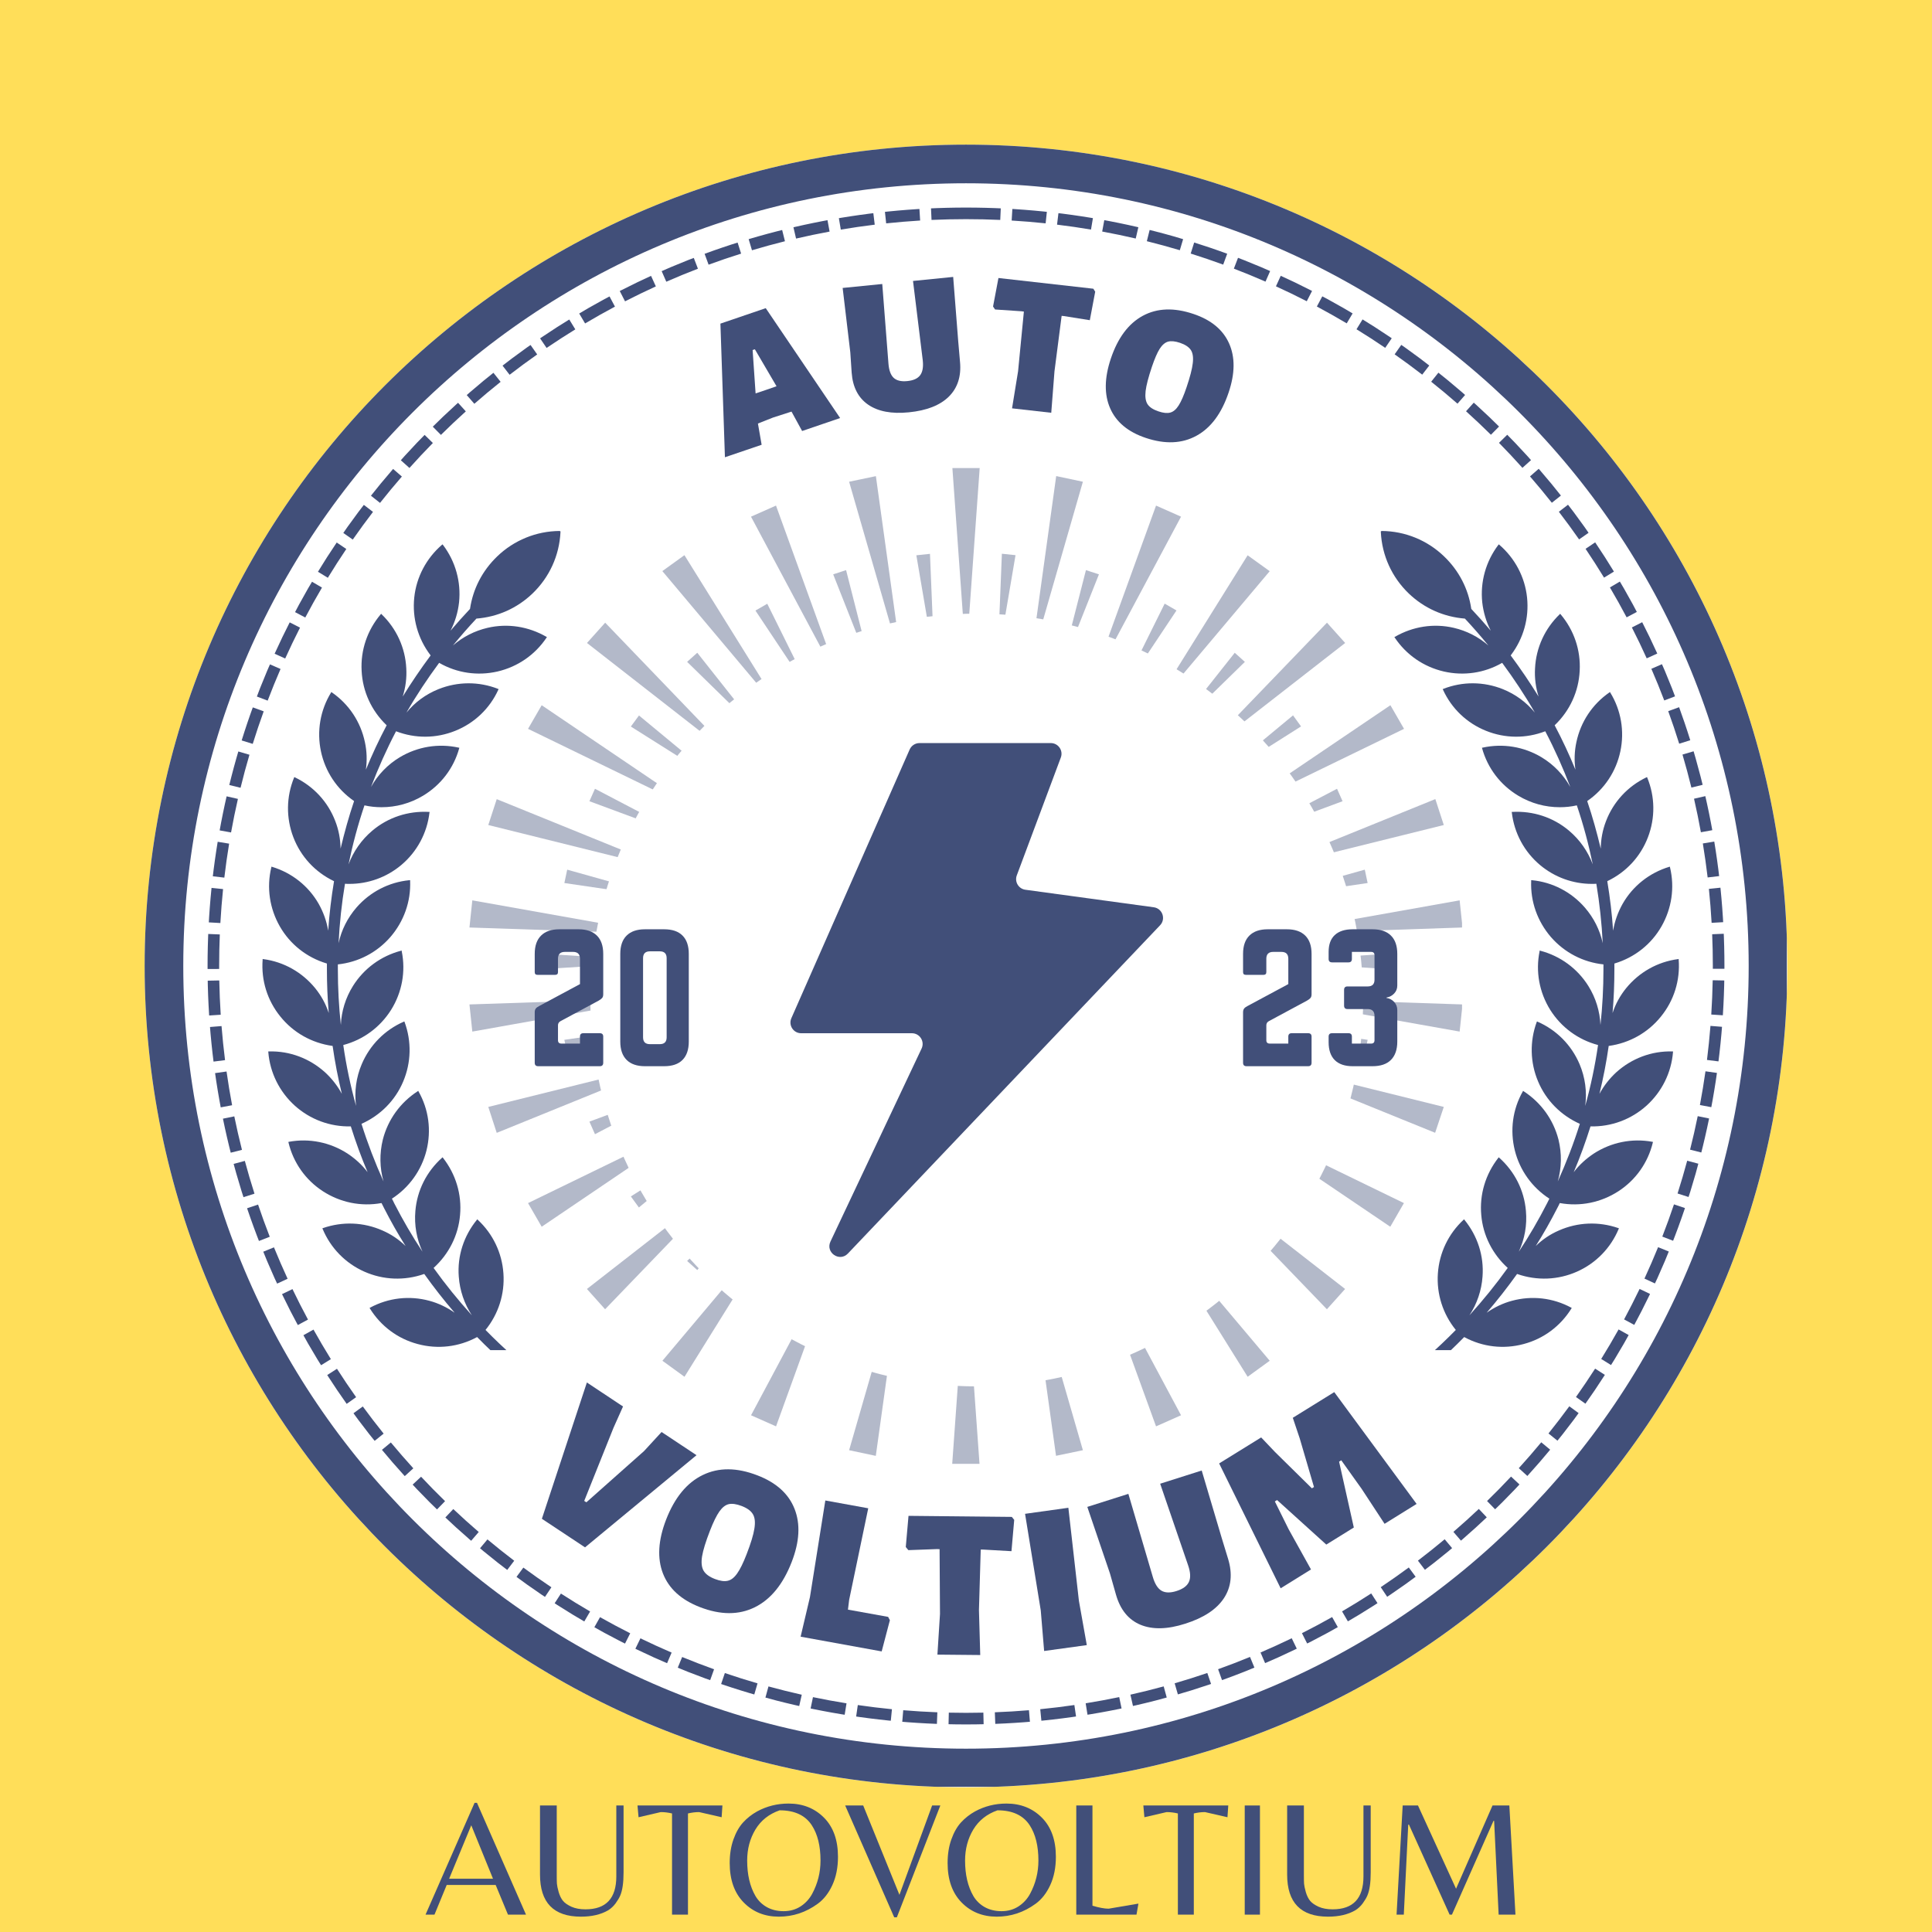
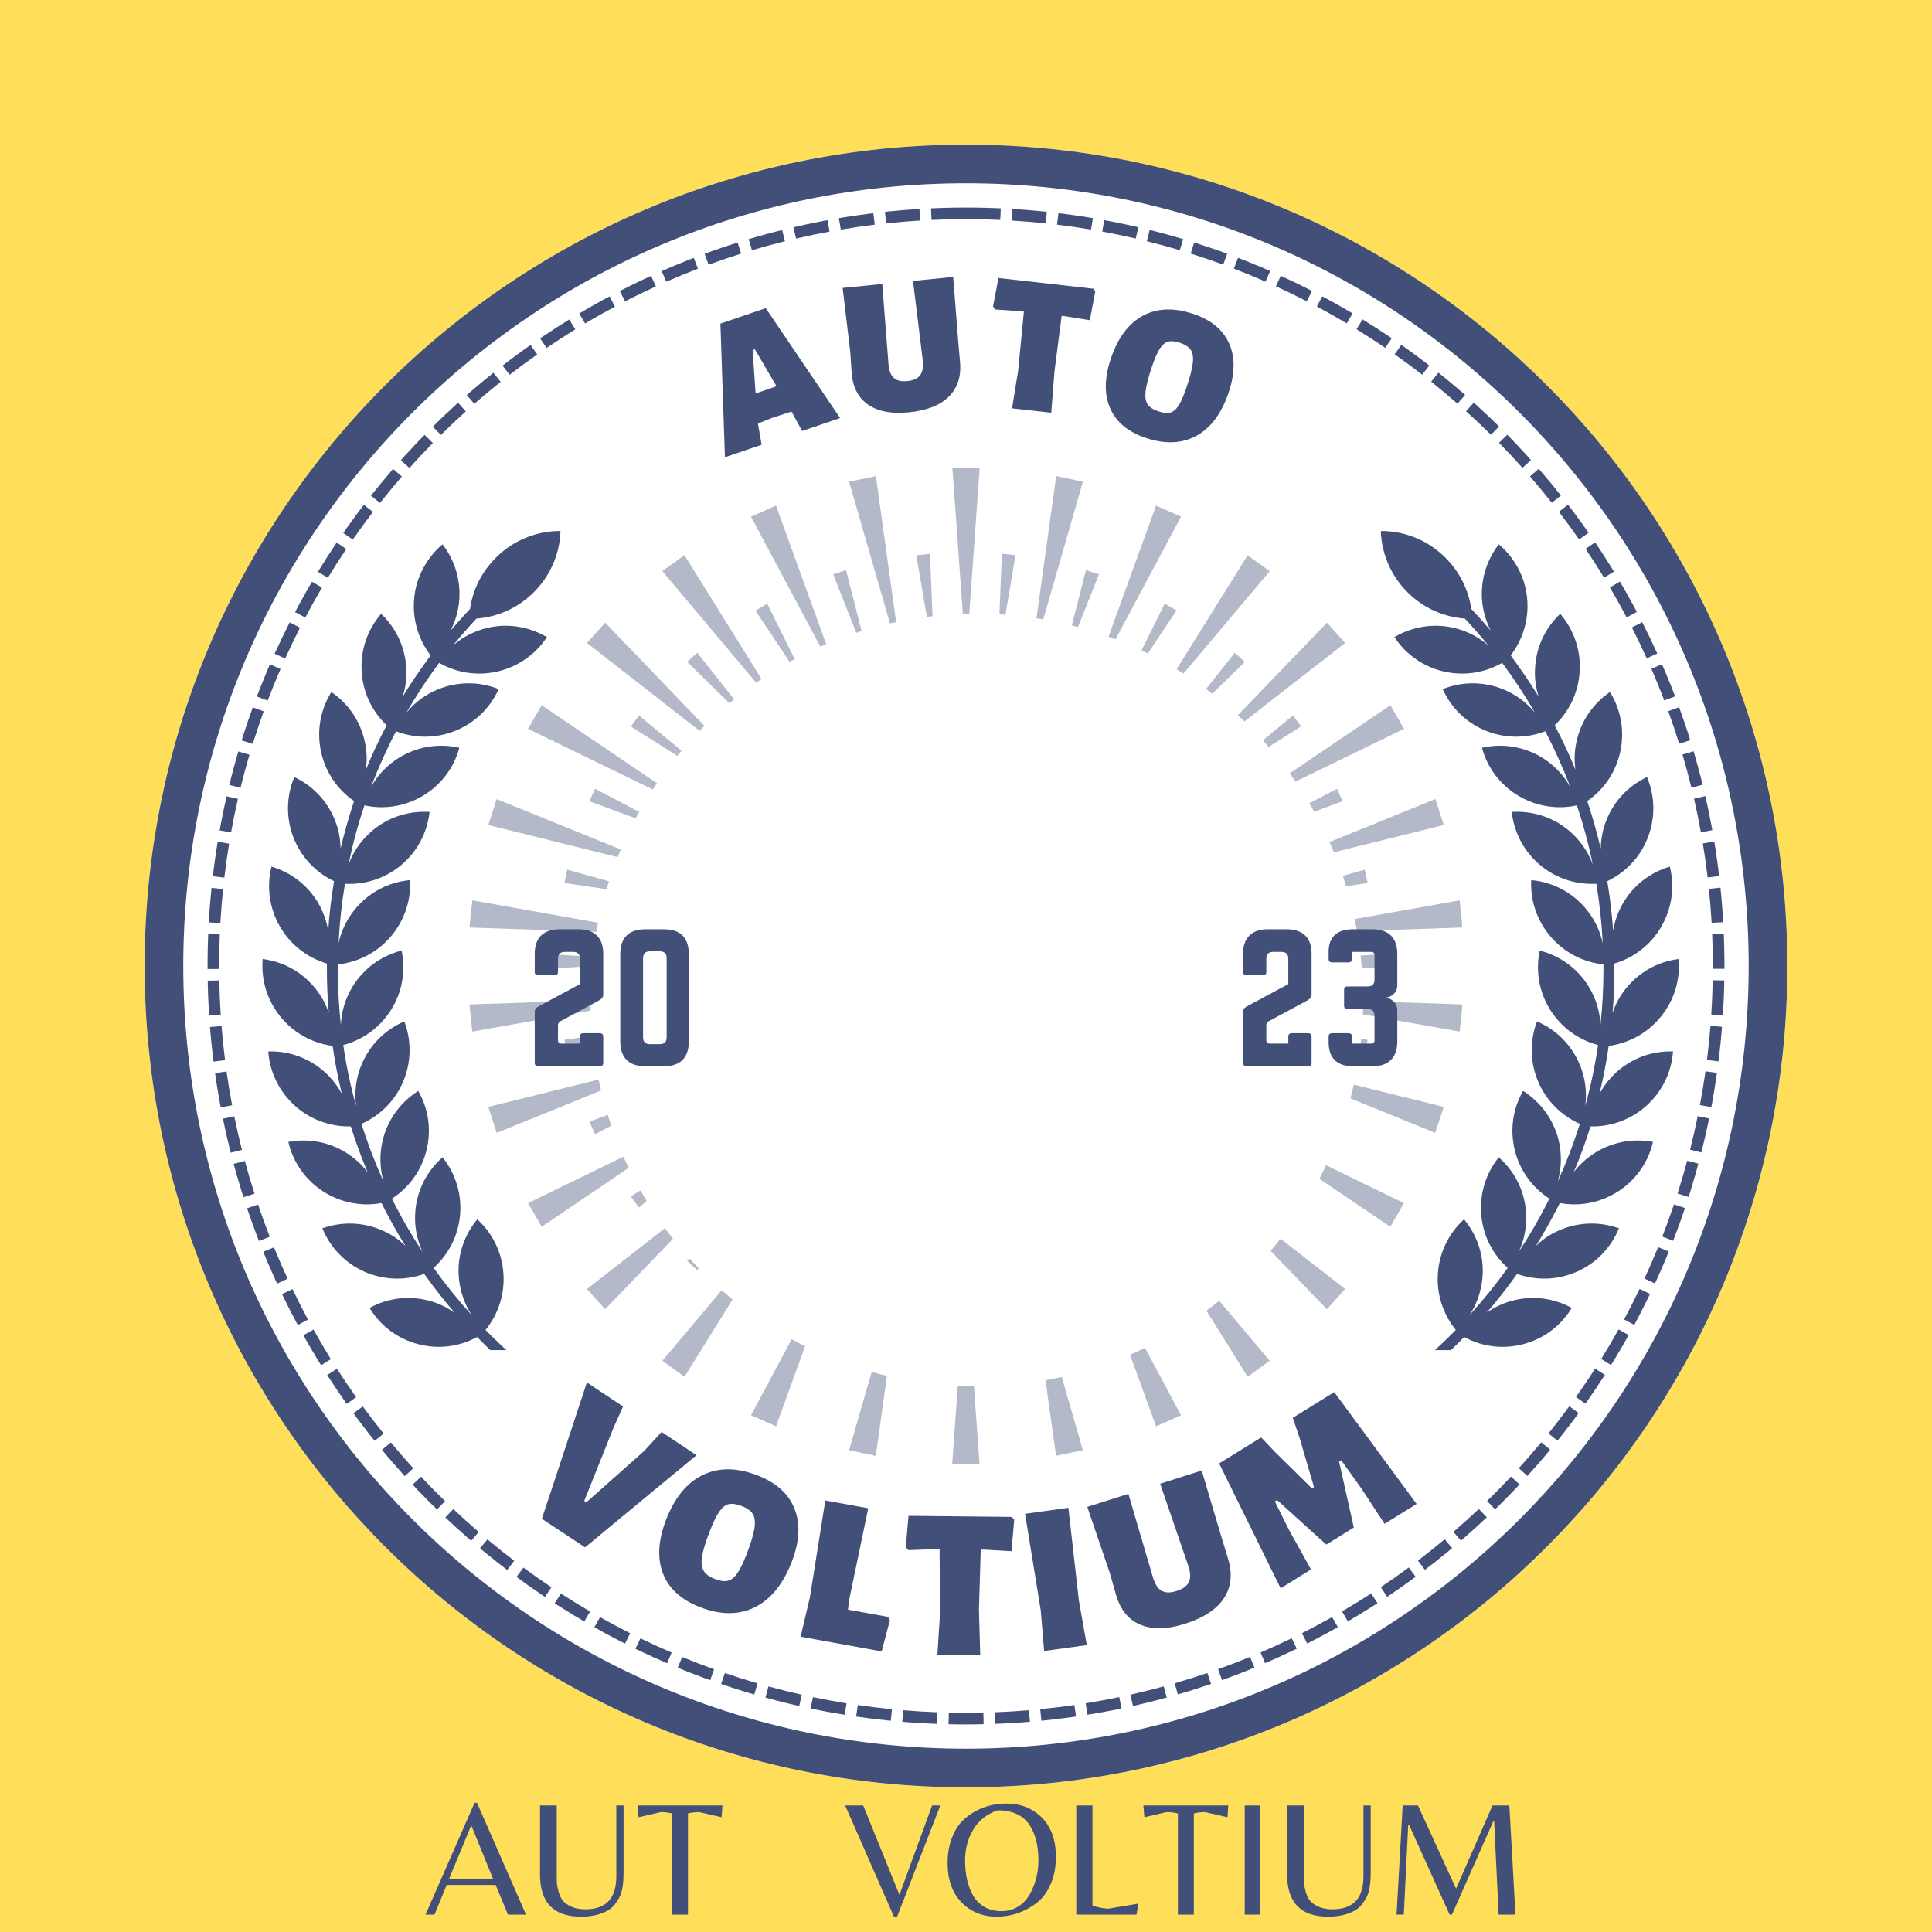
<svg xmlns="http://www.w3.org/2000/svg" version="1.0" preserveAspectRatio="xMidYMid meet" height="500" viewBox="0 0 375 375" zoomAndPan="magnify" width="500">
  <defs>
    <filter id="d2b6894ea4" height="100%" width="100%" y="0%" x="0%">
      <feColorMatrix color-interpolation-filters="sRGB" values="0 0 0 0 1 0 0 0 0 1 0 0 0 0 1 0 0 0 1 0" />
    </filter>
    <g />
    <clipPath id="ed33efbdb8">
      <path clip-rule="nonzero" d="M 28.074 28.074 L 346.926 28.074 L 346.926 346.926 L 28.074 346.926 Z M 28.074 28.074" />
    </clipPath>
    <clipPath id="5e7dbf2c92">
      <path clip-rule="nonzero" d="M 187.5 28.074 C 99.453 28.074 28.074 99.453 28.074 187.5 C 28.074 275.547 99.453 346.926 187.5 346.926 C 275.547 346.926 346.926 275.547 346.926 187.5 C 346.926 99.453 275.547 28.074 187.5 28.074 Z M 187.5 28.074" />
    </clipPath>
    <clipPath id="d27e9db5ab">
      <path clip-rule="nonzero" d="M 28.074 28.074 L 346.824 28.074 L 346.824 346.824 L 28.074 346.824 Z M 28.074 28.074" />
    </clipPath>
    <clipPath id="c1c06b29e1">
      <path clip-rule="nonzero" d="M 187.496 28.074 C 99.449 28.074 28.074 99.449 28.074 187.496 C 28.074 275.543 99.449 346.918 187.496 346.918 C 275.543 346.918 346.918 275.543 346.918 187.496 C 346.918 99.449 275.543 28.074 187.496 28.074 Z M 187.496 28.074" />
    </clipPath>
    <clipPath id="40fe5c58d2">
      <path clip-rule="nonzero" d="M 40.289 40.289 L 334.711 40.289 L 334.711 334.711 L 40.289 334.711 Z M 40.289 40.289" />
    </clipPath>
    <clipPath id="07993717b8">
-       <path clip-rule="nonzero" d="M 187.5 40.289 C 106.195 40.289 40.289 106.195 40.289 187.5 C 40.289 268.805 106.195 334.711 187.5 334.711 C 268.805 334.711 334.711 268.805 334.711 187.5 C 334.711 106.195 268.805 40.289 187.5 40.289 Z M 187.5 40.289" />
+       <path clip-rule="nonzero" d="M 187.5 40.289 C 106.195 40.289 40.289 106.195 40.289 187.5 C 268.805 334.711 334.711 268.805 334.711 187.5 C 334.711 106.195 268.805 40.289 187.5 40.289 Z M 187.5 40.289" />
    </clipPath>
    <clipPath id="e1bd065d12">
      <path clip-rule="nonzero" d="M 40.289 40.289 L 334.711 40.289 L 334.711 334.711 L 40.289 334.711 Z M 40.289 40.289" />
    </clipPath>
    <clipPath id="f658770da3">
      <path clip-rule="nonzero" d="M 187.5 40.289 C 106.195 40.289 40.289 106.195 40.289 187.5 C 40.289 268.801 106.195 334.711 187.5 334.711 C 268.801 334.711 334.711 268.801 334.711 187.5 C 334.711 106.195 268.801 40.289 187.5 40.289 Z M 187.5 40.289" />
    </clipPath>
    <mask id="7859842ce3">
      <g filter="url(#d2b6894ea4)">
        <rect fill-opacity="0.4" height="450" y="-37.5" fill="#000000" width="450" x="-37.5" />
      </g>
    </mask>
    <clipPath id="922855b9ce">
      <path clip-rule="nonzero" d="M 1.121 0.855 L 193.781 0.855 L 193.781 194.133 L 1.121 194.133 Z M 1.121 0.855" />
    </clipPath>
    <clipPath id="b43f7639d6">
      <rect height="195" y="0" width="195" x="0" />
    </clipPath>
    <clipPath id="8c6830ce21">
      <path clip-rule="nonzero" d="M 264.586 103.062 L 326 103.062 L 326 262.062 L 264.586 262.062 Z M 264.586 103.062" />
    </clipPath>
    <clipPath id="de0270f6bc">
      <path clip-rule="nonzero" d="M 50.566 103.062 L 112.066 103.062 L 112.066 262.062 L 50.566 262.062 Z M 50.566 103.062" />
    </clipPath>
    <clipPath id="c636e59c47">
      <path clip-rule="nonzero" d="M 114.586 119.102 L 264.586 119.102 L 264.586 269.102 L 114.586 269.102 Z M 114.586 119.102" />
    </clipPath>
  </defs>
  <rect fill-opacity="1" height="450" y="-37.5" fill="#ffffff" width="450" x="-37.5" />
  <rect fill-opacity="1" height="450" y="-37.5" fill="#ffde59" width="450" x="-37.5" />
  <g clip-path="url(#ed33efbdb8)">
    <g clip-path="url(#5e7dbf2c92)">
      <path fill-rule="nonzero" fill-opacity="1" d="M 28.074 28.074 L 346.926 28.074 L 346.926 346.926 L 28.074 346.926 Z M 28.074 28.074" fill="#ffffff" />
    </g>
  </g>
  <g clip-path="url(#d27e9db5ab)">
    <g clip-path="url(#c1c06b29e1)">
      <path stroke-miterlimit="4" stroke-opacity="1" stroke-width="20" stroke="#414f79" d="M 212.561 -0.001 C 95.165 -0.001 -0.001 95.165 -0.001 212.561 C -0.001 329.957 95.165 425.124 212.561 425.124 C 329.957 425.124 425.124 329.957 425.124 212.561 C 425.124 95.165 329.957 -0.001 212.561 -0.001 Z M 212.561 -0.001" stroke-linejoin="miter" fill="none" transform="matrix(0.75, 0, 0, 0.75, 28.075, 28.075)" stroke-linecap="butt" />
    </g>
  </g>
  <g clip-path="url(#40fe5c58d2)">
    <g clip-path="url(#07993717b8)">
      <path fill-rule="nonzero" fill-opacity="1" d="M 40.289 40.289 L 334.711 40.289 L 334.711 334.711 L 40.289 334.711 Z M 40.289 40.289" fill="#ffffff" />
    </g>
  </g>
  <g clip-path="url(#e1bd065d12)">
    <g clip-path="url(#f658770da3)">
      <path fill-rule="nonzero" fill-opacity="1" d="M 178.598 42.805 C 176.395 42.941 174.195 43.125 172.004 43.355 L 171.527 38.883 C 173.785 38.641 176.055 38.453 178.324 38.316 Z M 169.785 43.609 C 167.582 43.879 165.387 44.195 163.199 44.566 L 162.449 40.129 C 164.707 39.746 166.969 39.418 169.242 39.141 Z M 161.023 44.949 C 158.844 45.352 156.676 45.805 154.516 46.305 L 153.496 41.922 C 155.723 41.406 157.961 40.938 160.207 40.523 Z M 152.359 46.824 C 150.211 47.359 148.078 47.945 145.957 48.578 L 144.672 44.266 C 146.855 43.613 149.059 43.012 151.27 42.457 Z M 143.848 49.227 C 141.727 49.895 139.625 50.609 137.539 51.375 L 135.988 47.152 C 138.141 46.363 140.309 45.621 142.492 44.934 Z M 135.469 52.156 C 133.402 52.949 131.355 53.793 129.328 54.68 L 127.52 50.559 C 129.613 49.641 131.723 48.773 133.852 47.953 Z M 127.301 55.59 C 125.285 56.508 123.293 57.477 121.32 58.488 L 119.266 54.488 C 121.297 53.441 123.352 52.445 125.43 51.496 Z M 119.363 59.516 C 117.406 60.559 115.473 61.648 113.566 62.781 L 111.27 58.914 C 113.234 57.746 115.227 56.621 117.246 55.547 Z M 111.668 63.93 C 109.785 65.09 107.926 66.289 106.094 67.535 L 103.562 63.816 C 105.453 62.531 107.367 61.289 109.312 60.094 Z M 104.27 68.797 C 102.453 70.07 100.668 71.387 98.914 72.742 L 96.164 69.184 C 97.973 67.785 99.812 66.43 101.68 65.117 Z M 97.172 74.113 C 95.441 75.492 93.738 76.914 92.07 78.375 L 89.109 74.988 C 90.828 73.484 92.582 72.02 94.367 70.594 Z M 90.414 79.848 C 88.77 81.332 87.156 82.855 85.582 84.414 L 82.418 81.215 C 84.043 79.605 85.703 78.039 87.398 76.508 Z M 84.02 85.984 C 82.465 87.566 80.949 89.184 79.473 90.832 L 76.117 87.832 C 77.645 86.129 79.207 84.461 80.805 82.832 Z M 78.004 92.496 C 76.551 94.172 75.137 95.875 73.762 97.613 L 70.234 94.82 C 71.652 93.031 73.109 91.27 74.605 89.547 Z M 72.398 99.359 C 71.051 101.121 69.742 102.91 68.473 104.73 L 64.781 102.156 C 66.09 100.281 67.438 98.438 68.828 96.621 Z M 67.219 106.559 C 65.98 108.395 64.785 110.258 63.633 112.148 L 59.793 109.809 C 60.98 107.859 62.211 105.938 63.488 104.043 Z M 62.496 114.051 C 61.367 115.965 60.289 117.898 59.254 119.859 L 55.273 117.758 C 56.344 115.734 57.457 113.738 58.617 111.77 Z M 58.234 121.824 C 57.227 123.797 56.27 125.797 55.355 127.816 L 51.254 125.961 C 52.195 123.879 53.188 121.816 54.223 119.781 Z M 54.453 129.848 C 53.574 131.875 52.738 133.926 51.953 135.992 L 47.746 134.395 C 48.559 132.262 49.418 130.148 50.328 128.055 Z M 51.184 138.07 C 50.426 140.16 49.715 142.266 49.055 144.387 L 44.758 143.051 C 45.441 140.863 46.172 138.691 46.953 136.535 Z M 48.418 146.496 C 47.793 148.621 47.215 150.754 46.691 152.906 L 42.32 151.836 C 42.863 149.617 43.457 147.414 44.102 145.227 Z M 46.18 155.066 C 45.684 157.227 45.242 159.395 44.848 161.578 L 40.418 160.777 C 40.824 158.527 41.281 156.293 41.793 154.066 Z M 44.473 163.754 C 44.113 165.945 43.801 168.141 43.543 170.348 L 39.07 169.824 C 39.34 167.547 39.66 165.281 40.031 163.023 Z M 43.297 172.57 C 43.074 174.758 42.898 176.957 42.773 179.16 L 38.281 178.906 C 38.41 176.633 38.59 174.367 38.82 172.109 Z M 42.664 181.375 C 42.578 183.41 42.539 185.453 42.539 187.5 L 42.539 188.074 L 38.039 188.082 L 38.039 187.5 C 38.039 185.391 38.082 183.289 38.168 181.188 Z M 42.562 190.305 C 42.605 192.527 42.699 194.746 42.84 196.961 L 38.352 197.25 C 38.203 194.969 38.109 192.68 38.066 190.391 Z M 43 199.16 C 43.176 201.371 43.402 203.578 43.68 205.773 L 39.215 206.336 C 38.93 204.07 38.695 201.797 38.516 199.52 Z M 43.973 207.977 C 44.281 210.168 44.641 212.352 45.051 214.523 L 40.629 215.355 C 40.207 213.117 39.836 210.867 39.516 208.605 Z M 45.477 216.684 C 45.922 218.863 46.418 221.031 46.965 223.188 L 42.602 224.289 C 42.039 222.066 41.527 219.832 41.066 217.582 Z M 47.523 225.328 C 48.098 227.465 48.723 229.586 49.395 231.691 L 45.109 233.062 C 44.414 230.891 43.773 228.703 43.18 226.5 Z M 50.09 233.805 C 50.797 235.902 51.555 237.988 52.359 240.055 L 48.164 241.688 C 47.336 239.555 46.555 237.406 45.824 235.238 Z M 53.176 242.109 C 54.012 244.16 54.895 246.195 55.824 248.207 L 51.738 250.094 C 50.781 248.02 49.867 245.922 49.008 243.805 Z M 56.77 250.215 C 57.727 252.207 58.73 254.18 59.781 256.129 L 55.82 258.262 C 54.738 256.254 53.703 254.219 52.715 252.164 Z M 60.848 258.074 C 61.93 260.012 63.055 261.922 64.223 263.809 L 60.402 266.18 C 59.195 264.234 58.035 262.266 56.918 260.27 Z M 65.406 265.68 C 66.602 267.543 67.84 269.383 69.121 271.191 L 65.449 273.793 C 64.129 271.926 62.852 270.031 61.617 268.109 Z M 70.418 272.992 C 71.727 274.777 73.074 276.535 74.465 278.266 L 70.957 281.082 C 69.523 279.305 68.137 277.492 66.785 275.648 Z M 75.863 279.98 C 77.281 281.688 78.734 283.359 80.227 285 L 76.898 288.027 C 75.359 286.336 73.859 284.613 72.402 282.852 Z M 81.73 286.629 C 83.246 288.246 84.797 289.828 86.387 291.375 L 83.246 294.598 C 81.609 293.004 80.012 291.375 78.445 289.707 Z M 87.984 292.906 C 89.598 294.43 91.242 295.914 92.922 297.359 L 89.984 300.77 C 88.254 299.277 86.559 297.746 84.895 296.18 Z M 94.613 298.797 C 96.312 300.219 98.047 301.598 99.809 302.938 L 97.086 306.52 C 95.266 305.137 93.48 303.715 91.727 302.25 Z M 101.582 304.27 C 103.367 305.582 105.184 306.859 107.027 308.09 L 104.527 311.832 C 102.625 310.562 100.754 309.246 98.914 307.891 Z M 108.875 309.309 C 110.738 310.512 112.625 311.672 114.539 312.789 L 112.27 316.676 C 110.297 315.523 108.352 314.328 106.434 313.086 Z M 116.465 313.891 C 118.395 314.98 120.348 316.02 122.324 317.02 L 120.297 321.035 C 118.262 320.008 116.246 318.934 114.254 317.812 Z M 124.309 318 C 126.309 318.969 128.324 319.891 130.363 320.766 L 128.59 324.902 C 126.488 324 124.406 323.047 122.344 322.047 Z M 132.406 321.625 C 134.453 322.465 136.516 323.258 138.602 324.004 L 137.082 328.242 C 134.934 327.473 132.805 326.652 130.695 325.785 Z M 140.695 324.738 C 142.793 325.453 144.906 326.121 147.035 326.738 L 145.781 331.059 C 143.586 330.422 141.406 329.734 139.242 328.996 Z M 149.16 327.336 C 151.301 327.922 153.453 328.457 155.621 328.945 L 154.633 333.336 C 152.402 332.832 150.18 332.281 147.973 331.676 Z M 157.797 329.414 C 159.957 329.863 162.129 330.266 164.309 330.613 L 163.594 335.059 C 161.348 334.695 159.109 334.285 156.879 333.82 Z M 166.5 330.949 C 168.699 331.27 170.91 331.539 173.125 331.758 L 172.684 336.234 C 170.398 336.008 168.121 335.734 165.852 335.402 Z M 175.316 331.953 C 177.516 332.137 179.727 332.27 181.938 332.355 L 181.77 336.852 C 179.488 336.766 177.211 336.629 174.941 336.438 Z M 184.164 332.422 C 185.273 332.445 186.387 332.461 187.5 332.461 C 188.625 332.461 189.75 332.445 190.871 332.422 L 190.973 336.918 C 189.816 336.945 188.656 336.961 187.5 336.961 C 186.352 336.961 185.207 336.945 184.062 336.922 Z M 193.098 332.352 C 195.309 332.27 197.52 332.137 199.719 331.953 L 200.094 336.438 C 197.824 336.625 195.547 336.762 193.266 336.852 Z M 201.91 331.754 C 204.125 331.535 206.336 331.266 208.535 330.945 L 209.184 335.398 C 206.914 335.727 204.637 336.004 202.352 336.23 Z M 210.727 330.609 C 212.906 330.258 215.078 329.855 217.238 329.406 L 218.156 333.812 C 215.93 334.277 213.691 334.691 211.441 335.051 Z M 219.414 328.934 C 221.582 328.449 223.734 327.914 225.871 327.328 L 227.059 331.668 C 224.855 332.27 222.633 332.824 220.402 333.324 Z M 228 326.727 C 230.129 326.109 232.242 325.441 234.34 324.727 L 235.793 328.984 C 233.629 329.723 231.449 330.41 229.254 331.047 Z M 236.434 323.992 C 238.516 323.246 240.582 322.453 242.629 321.609 L 244.34 325.77 C 242.23 326.641 240.098 327.457 237.953 328.23 Z M 244.668 320.75 C 246.707 319.875 248.723 318.953 250.723 317.984 L 252.688 322.031 C 250.629 323.031 248.547 323.984 246.445 324.887 Z M 252.707 317 C 254.684 316.004 256.637 314.961 258.566 313.871 L 260.777 317.793 C 258.785 318.914 256.773 319.988 254.734 321.02 Z M 260.492 312.77 C 262.406 311.652 264.293 310.492 266.152 309.285 L 268.598 313.062 C 266.68 314.305 264.734 315.504 262.762 316.656 Z M 268 308.07 C 269.844 306.836 271.66 305.562 273.445 304.246 L 276.117 307.867 C 274.273 309.223 272.402 310.539 270.504 311.809 Z M 275.219 302.918 C 276.98 301.574 278.711 300.191 280.414 298.77 L 283.301 302.223 C 281.547 303.688 279.762 305.113 277.945 306.496 Z M 282.102 297.336 C 283.781 295.891 285.426 294.402 287.039 292.883 L 290.129 296.152 C 288.469 297.723 286.773 299.254 285.043 300.746 Z M 288.637 291.348 C 290.227 289.801 291.777 288.219 293.293 286.602 L 296.578 289.68 C 295.016 291.344 293.414 292.977 291.777 294.57 Z M 294.797 284.973 C 296.289 283.332 297.742 281.656 299.156 279.949 L 302.621 282.82 C 301.164 284.582 299.664 286.309 298.125 288 Z M 300.559 278.234 C 301.945 276.508 303.293 274.75 304.602 272.961 L 308.234 275.617 C 306.887 277.461 305.496 279.273 304.066 281.055 Z M 305.895 271.16 C 307.176 269.352 308.414 267.512 309.613 265.648 L 313.398 268.078 C 312.168 270 310.891 271.895 309.57 273.758 Z M 310.793 263.773 C 311.961 261.891 313.086 259.977 314.168 258.043 L 318.098 260.234 C 316.984 262.23 315.824 264.203 314.617 266.145 Z M 315.234 256.098 C 316.281 254.148 317.285 252.176 318.246 250.18 L 322.301 252.129 C 321.312 254.184 320.277 256.219 319.195 258.23 Z M 319.188 248.176 C 320.117 246.16 321 244.125 321.836 242.074 L 326.004 243.77 C 325.145 245.887 324.234 247.984 323.273 250.059 Z M 322.652 240.02 C 323.457 237.953 324.211 235.867 324.918 233.766 L 329.184 235.203 C 328.457 237.371 327.676 239.52 326.848 241.648 Z M 325.613 231.656 C 326.285 229.547 326.91 227.426 327.484 225.293 L 331.828 226.461 C 331.234 228.664 330.594 230.852 329.898 233.023 Z M 328.043 223.148 C 328.59 220.992 329.082 218.824 329.527 216.645 L 333.938 217.547 C 333.48 219.793 332.969 222.031 332.406 224.254 Z M 329.953 214.484 C 330.363 212.312 330.719 210.133 331.031 207.938 L 335.484 208.566 C 335.168 210.828 334.797 213.078 334.375 215.32 Z M 331.324 205.734 C 331.598 203.539 331.824 201.336 332 199.125 L 336.484 199.48 C 336.305 201.758 336.074 204.031 335.789 206.297 Z M 332.156 196.922 C 332.301 194.707 332.391 192.488 332.434 190.266 L 336.934 190.352 C 336.891 192.641 336.797 194.93 336.648 197.211 Z M 332.457 188.035 L 332.461 187.496 C 332.461 185.438 332.418 183.387 332.332 181.336 L 336.828 181.148 C 336.914 183.262 336.961 185.379 336.961 187.504 L 336.957 188.043 Z M 332.223 179.121 C 332.098 176.918 331.922 174.723 331.695 172.531 L 336.172 172.07 C 336.406 174.328 336.586 176.594 336.715 178.867 Z M 331.453 170.312 C 331.191 168.105 330.879 165.906 330.52 163.715 L 334.957 162.984 C 335.332 165.242 335.652 167.508 335.922 169.785 Z M 330.141 161.539 C 329.746 159.359 329.305 157.188 328.809 155.031 L 333.195 154.027 C 333.707 156.254 334.164 158.492 334.57 160.738 Z M 328.297 152.867 C 327.77 150.719 327.195 148.582 326.57 146.461 L 330.887 145.188 C 331.531 147.379 332.125 149.582 332.668 151.797 Z M 325.93 144.352 C 325.27 142.23 324.559 140.125 323.801 138.035 L 328.031 136.5 C 328.812 138.652 329.547 140.824 330.227 143.012 Z M 323.031 135.957 C 322.242 133.891 321.41 131.84 320.527 129.812 L 324.656 128.02 C 325.562 130.113 326.426 132.227 327.234 134.359 Z M 319.625 127.781 C 318.715 125.762 317.754 123.766 316.746 121.789 L 320.758 119.746 C 321.793 121.785 322.785 123.844 323.727 125.926 Z M 315.727 119.824 C 314.691 117.867 313.609 115.93 312.484 114.02 L 316.359 111.734 C 317.523 113.707 318.637 115.703 319.707 117.723 Z M 311.344 112.117 C 310.191 110.227 308.996 108.363 307.758 106.527 L 311.488 104.012 C 312.766 105.906 313.996 107.824 315.184 109.773 Z M 306.5 104.699 C 305.234 102.879 303.926 101.09 302.574 99.332 L 306.145 96.59 C 307.535 98.406 308.887 100.25 310.191 102.125 Z M 301.211 97.586 C 299.836 95.848 298.422 94.141 296.969 92.469 L 300.363 89.516 C 301.863 91.242 303.32 93 304.738 94.789 Z M 295.5 90.805 C 294.023 89.152 292.504 87.539 290.953 85.957 L 294.164 82.805 C 295.766 84.434 297.328 86.102 298.852 87.801 Z M 289.387 84.387 C 287.812 82.828 286.199 81.309 284.555 79.824 L 287.57 76.48 C 289.266 78.012 290.926 79.578 292.551 81.188 Z M 282.898 78.352 C 281.23 76.891 279.527 75.469 277.793 74.09 L 280.602 70.57 C 282.387 71.992 284.141 73.457 285.859 74.965 Z M 276.051 72.719 C 274.297 71.363 272.512 70.051 270.699 68.777 L 273.285 65.094 C 275.156 66.406 276.996 67.762 278.805 69.16 Z M 268.871 67.516 C 267.039 66.27 265.18 65.066 263.297 63.91 L 265.652 60.074 C 267.598 61.27 269.512 62.508 271.402 63.793 Z M 261.398 62.762 C 259.492 61.629 257.559 60.543 255.602 59.496 L 257.719 55.527 C 259.734 56.602 261.73 57.727 263.695 58.895 Z M 253.641 58.473 C 251.672 57.461 249.676 56.492 247.66 55.574 L 249.531 51.48 C 251.609 52.43 253.664 53.426 255.699 54.469 Z M 245.633 54.664 C 243.605 53.777 241.559 52.934 239.492 52.141 L 241.109 47.941 C 243.238 48.758 245.352 49.629 247.441 50.543 Z M 237.422 51.363 C 235.336 50.598 233.234 49.883 231.113 49.215 L 232.469 44.922 C 234.652 45.609 236.82 46.348 238.973 47.137 Z M 229.004 48.566 C 226.883 47.934 224.75 47.352 222.602 46.816 L 223.688 42.449 C 225.902 43 228.102 43.602 230.289 44.254 Z M 220.445 46.297 C 218.285 45.797 216.117 45.344 213.934 44.941 L 214.75 40.516 C 217 40.93 219.234 41.398 221.461 41.914 Z M 211.762 44.559 C 209.574 44.191 207.379 43.871 205.172 43.605 L 205.715 39.137 C 207.988 39.414 210.254 39.742 212.508 40.121 Z M 202.957 43.352 C 200.766 43.121 198.566 42.938 196.363 42.805 L 196.633 38.312 C 198.906 38.449 201.172 38.637 203.43 38.879 Z M 194.148 42.688 C 191.938 42.586 189.719 42.539 187.5 42.539 C 185.266 42.539 183.035 42.59 180.809 42.688 L 180.605 38.195 C 182.898 38.09 185.195 38.039 187.5 38.039 C 189.789 38.039 192.07 38.09 194.352 38.191 Z M 194.148 42.688" fill="#414f79" />
    </g>
  </g>
  <g mask="url(#7859842ce3)">
    <g transform="matrix(1, 0, 0, 1, 90, 90)">
      <g clip-path="url(#b43f7639d6)">
        <g clip-path="url(#922855b9ce)">
          <path fill-rule="nonzero" fill-opacity="1" d="M 103.629 38.246 L 107.113 17.758 L 104.465 17.48 Z M 115.629 40.797 L 123.301 21.48 L 120.781 20.66 Z M 126.84 45.785 L 138.355 28.488 L 136.062 27.164 Z M 136.766 52.996 L 151.629 38.469 L 149.664 36.703 Z M 144.977 62.113 L 162.531 50.996 L 160.977 48.852 Z M 151.105 72.738 L 170.59 65.516 L 169.516 63.098 Z M 154.895 84.41 L 175.457 81.395 L 174.906 78.801 Z M 156.18 96.613 L 176.918 97.938 L 176.918 95.289 Z M 154.898 108.812 L 174.91 114.422 L 175.461 111.832 Z M 151.109 120.484 L 169.531 130.148 L 170.609 127.73 Z M 144.977 131.109 L 160.977 144.371 L 162.531 142.227 Z M 136.781 140.227 L 149.676 156.523 L 151.645 154.758 Z M 126.848 147.438 L 136.07 166.059 L 138.363 164.734 Z M 115.641 152.43 L 120.789 172.562 L 123.309 171.742 Z M 103.637 154.98 L 104.488 175.746 L 107.137 175.469 Z M 91.371 154.98 L 87.883 175.469 L 90.531 175.746 Z M 79.367 152.43 L 71.699 171.742 L 74.215 172.562 Z M 68.16 147.438 L 56.641 164.734 L 58.938 166.059 Z M 58.234 140.227 L 43.371 154.754 L 45.34 156.52 Z M 50.027 131.109 L 32.449 142.227 L 34.008 144.371 Z M 43.895 120.484 L 24.406 127.707 L 25.484 130.148 Z M 40.102 108.812 L 19.539 111.832 L 20.094 114.422 Z M 38.816 96.613 L 18.078 95.289 L 18.078 97.938 Z M 40.102 84.41 L 20.094 78.801 L 19.543 81.395 Z M 43.895 72.738 L 25.484 63.098 L 24.406 65.516 Z M 50.027 62.113 L 34.027 48.875 L 32.449 51.02 Z M 58.234 52.996 L 45.34 36.699 L 43.371 38.465 Z M 68.148 45.809 L 58.926 27.188 L 56.633 28.512 Z M 79.359 40.816 L 74.223 20.66 L 71.723 21.48 Z M 91.359 38.266 L 90.508 17.5 L 87.863 17.781 Z M 109.895 39.246 L 120.188 3.504 L 115.008 2.406 Z M 121.723 43.074 L 139.238 10.285 L 134.387 8.133 Z M 132.508 49.301 L 156.449 20.867 L 152.164 17.781 Z M 141.777 57.637 L 171.094 34.801 L 167.566 30.863 Z M 149.098 67.707 L 182.523 51.469 L 179.875 46.883 Z M 154.141 79.086 L 190.238 70.137 L 188.598 65.102 Z M 156.73 91.27 L 193.871 90.027 L 193.316 84.758 Z M 156.73 103.719 L 193.316 110.23 L 193.871 104.961 Z M 154.141 115.902 L 188.559 129.875 L 190.238 124.852 Z M 149.074 127.281 L 179.852 148.109 L 182.5 143.52 Z M 141.754 137.355 L 167.551 164.125 L 171.082 160.191 Z M 132.488 145.691 L 152.168 177.23 L 156.453 174.121 Z M 121.703 151.918 L 134.387 186.855 L 139.238 184.703 Z M 109.859 155.766 L 114.973 192.57 L 120.188 191.484 Z M 97.473 157.066 L 94.824 194.133 L 100.121 194.133 Z M 85.117 155.766 L 74.812 191.484 L 79.992 192.582 Z M 73.273 151.918 L 55.777 184.703 L 60.629 186.855 Z M 62.488 145.691 L 38.574 174.121 L 42.859 177.23 Z M 53.223 137.355 L 23.922 160.191 L 27.449 164.125 Z M 45.902 127.281 L 12.492 143.52 L 15.141 148.109 Z M 40.836 115.902 L 4.777 124.852 L 6.414 129.887 Z M 38.246 103.719 L 1.121 104.961 L 1.676 110.23 Z M 38.246 91.27 L 1.676 84.758 L 1.121 90.027 Z M 40.836 79.086 L 6.414 65.113 L 4.777 70.137 Z M 45.918 67.707 L 15.141 46.883 L 12.492 51.469 Z M 53.227 57.656 L 27.465 30.863 L 23.934 34.801 Z M 62.492 49.32 L 42.848 17.758 L 38.562 20.848 Z M 73.277 43.094 L 60.621 8.133 L 55.77 10.285 Z M 85.121 39.246 L 80.008 2.418 L 74.812 3.504 Z M 94.859 0.855 L 100.156 0.855 L 97.508 37.922 L 94.859 0.855" fill="#414f79" />
        </g>
      </g>
    </g>
  </g>
  <g clip-path="url(#8c6830ce21)">
    <path fill-rule="nonzero" fill-opacity="1" d="M 98.586 204.082 L 98.445 204.082 L 98.445 204.223 C 98.777 208.227 100.602 211.898 103.582 214.602 C 106.562 217.281 110.43 218.715 114.434 218.633 L 114.461 218.633 C 115.398 221.617 116.477 224.598 117.719 227.523 C 116.641 226.09 115.344 224.902 113.824 223.906 C 110.457 221.727 106.426 220.898 102.477 221.617 L 102.34 221.645 L 102.367 221.781 C 103.305 225.676 105.68 229.043 109.047 231.223 C 112.418 233.406 116.449 234.234 120.395 233.516 L 120.422 233.516 C 120.59 233.875 120.781 234.207 120.949 234.562 C 122.191 236.992 123.57 239.422 125.09 241.852 C 123.793 240.582 122.273 239.562 120.617 238.844 C 116.945 237.215 112.859 237.051 109.047 238.375 L 108.938 238.43 L 108.992 238.539 C 110.539 242.238 113.41 245.195 117.082 246.824 C 120.754 248.453 124.84 248.617 128.648 247.293 L 128.707 247.266 C 130.555 249.859 132.543 252.398 134.613 254.801 C 133.121 253.754 131.465 252.953 129.699 252.48 C 125.836 251.434 121.75 251.902 118.215 253.809 L 118.105 253.863 L 118.16 253.973 C 120.285 257.398 123.57 259.855 127.438 260.875 C 131.301 261.926 135.387 261.453 138.922 259.551 L 138.977 259.523 C 142.648 263.277 146.598 266.727 150.711 269.82 L 150.82 269.902 L 152.09 268.219 L 151.98 268.137 C 147.949 265.098 144.141 261.758 140.605 258.141 C 143.117 255.051 144.359 251.156 144.082 247.18 C 143.809 243.18 142.039 239.477 139.086 236.746 L 139.004 236.664 L 138.922 236.773 C 136.379 239.895 135.137 243.785 135.414 247.789 C 135.609 250.496 136.492 253.062 137.953 255.297 C 135.305 252.371 132.82 249.309 130.555 246.105 C 133.508 243.426 135.359 239.781 135.691 235.836 C 136.051 231.832 134.863 227.91 132.379 224.734 L 132.293 224.625 L 132.211 224.707 C 129.203 227.387 127.352 231.059 127.02 235.035 C 126.773 237.793 127.27 240.5 128.402 242.957 C 126.387 239.922 124.562 236.773 122.906 233.543 C 122.77 233.238 122.633 232.961 122.465 232.66 C 125.809 230.504 128.207 227.164 129.176 223.301 C 130.141 219.406 129.617 215.32 127.656 211.844 L 127.602 211.73 L 127.492 211.812 C 124.121 213.996 121.719 217.309 120.727 221.203 C 120.062 223.906 120.121 226.695 120.891 229.32 C 119.234 225.645 117.801 221.918 116.613 218.137 C 120.258 216.508 123.156 213.609 124.703 209.938 C 126.277 206.238 126.359 202.125 124.977 198.367 L 124.922 198.258 L 124.812 198.312 C 121.141 199.914 118.242 202.84 116.668 206.543 C 115.562 209.137 115.203 211.926 115.562 214.688 C 114.488 210.82 113.66 206.871 113.078 202.871 C 116.945 201.848 120.23 199.418 122.355 196.051 C 124.48 192.652 125.227 188.594 124.453 184.676 L 124.426 184.535 L 124.289 184.566 C 120.395 185.586 117.082 188.016 114.957 191.41 C 113.52 193.703 112.719 196.324 112.609 198.977 C 112.223 195.414 112.031 191.797 112.031 188.18 C 112.031 187.961 112.031 187.738 112.031 187.52 L 112.031 187.215 C 115.977 186.801 119.594 184.922 122.191 181.914 C 124.84 178.879 126.191 175.012 126.027 171.008 L 126.027 170.871 L 125.891 170.871 C 121.887 171.258 118.242 173.164 115.617 176.172 C 113.879 178.188 112.691 180.535 112.141 183.102 C 112.332 179.207 112.746 175.371 113.383 171.562 C 113.66 171.59 113.961 171.59 114.238 171.59 C 117.91 171.59 121.445 170.32 124.289 167.945 C 127.352 165.375 129.312 161.758 129.781 157.758 L 129.809 157.617 L 129.672 157.617 C 125.668 157.398 121.75 158.668 118.684 161.262 C 116.586 163.031 115.012 165.293 114.074 167.805 C 114.875 163.914 115.895 160.102 117.164 156.348 C 118.27 156.598 119.375 156.707 120.477 156.707 C 123.293 156.707 126.055 155.961 128.539 154.473 C 131.992 152.398 134.477 149.141 135.551 145.277 L 135.582 145.168 L 135.441 145.141 C 131.523 144.285 127.465 144.945 124.012 147.016 C 121.664 148.426 119.762 150.414 118.434 152.758 C 119.844 149.086 121.445 145.469 123.293 141.938 C 127.02 143.371 131.078 143.344 134.781 141.855 C 138.508 140.363 141.488 137.52 143.145 133.875 L 143.199 133.766 L 143.09 133.711 C 139.363 132.246 135.25 132.273 131.523 133.766 C 129.062 134.758 126.965 136.305 125.309 138.32 C 127.27 134.953 129.395 131.723 131.66 128.656 C 135.109 130.645 139.113 131.223 142.98 130.34 C 146.898 129.43 150.27 127.109 152.504 123.77 L 152.586 123.66 L 152.477 123.605 C 148.996 121.59 144.941 120.953 141.047 121.863 C 138.562 122.445 136.27 123.605 134.336 125.262 C 135.801 123.465 137.348 121.699 138.895 120.043 C 143.035 119.711 146.789 118.027 149.77 115.184 C 153.055 112.035 154.988 107.812 155.211 103.258 L 155.211 103.117 L 155.07 103.117 C 150.516 103.145 146.211 104.914 142.926 108.062 C 140.051 110.82 138.23 114.328 137.652 118.25 C 136.379 119.602 135.109 121.008 133.867 122.473 C 134.75 120.762 135.305 118.91 135.523 116.977 C 135.938 113.004 134.836 109.027 132.406 105.824 L 132.324 105.715 L 132.211 105.797 C 129.148 108.418 127.242 112.062 126.828 116.039 C 126.414 120.016 127.52 123.992 129.949 127.195 L 130.004 127.277 C 128.098 129.844 126.277 132.523 124.594 135.254 C 125.145 133.488 125.391 131.637 125.281 129.789 C 125.09 125.785 123.379 122.031 120.449 119.27 L 120.367 119.188 L 120.285 119.297 C 117.691 122.363 116.363 126.254 116.586 130.258 C 116.777 134.262 118.492 137.988 121.391 140.777 L 121.445 140.832 C 119.953 143.648 118.602 146.547 117.414 149.445 C 117.66 147.652 117.605 145.855 117.219 144.09 C 116.391 140.168 114.129 136.746 110.816 134.453 L 110.703 134.371 L 110.648 134.48 C 108.551 137.906 107.859 141.965 108.688 145.883 C 109.516 149.805 111.781 153.23 115.094 155.52 L 115.121 155.547 C 114.102 158.559 113.246 161.648 112.5 164.77 C 112.473 162.945 112.141 161.152 111.477 159.441 C 110.043 155.688 107.254 152.676 103.637 150.938 L 103.527 150.883 L 103.473 150.992 C 101.953 154.719 101.898 158.805 103.332 162.559 C 104.77 166.316 107.559 169.324 111.176 171.062 L 111.23 171.09 C 110.703 174.238 110.316 177.469 110.098 180.699 C 109.793 178.848 109.16 177.109 108.246 175.48 C 106.258 172.004 103.031 169.461 99.191 168.305 L 99.082 168.277 L 99.055 168.414 C 98.113 172.332 98.723 176.391 100.711 179.871 C 102.699 183.352 105.93 185.891 109.766 187.051 L 109.848 187.078 C 109.848 187.492 109.848 187.852 109.848 188.207 C 109.848 190.996 109.961 193.84 110.207 196.684 C 109.629 194.945 108.746 193.316 107.586 191.883 C 105.074 188.762 101.484 186.746 97.508 186.195 L 97.371 186.164 L 97.371 186.305 C 97.066 190.309 98.281 194.227 100.82 197.348 C 103.332 200.469 106.922 202.484 110.898 203.035 L 110.953 203.035 C 111.395 206.156 112.004 209.273 112.746 212.34 C 111.891 210.766 110.789 209.355 109.461 208.141 C 106.562 205.547 102.863 204.113 98.973 204.113 C 98.832 204.082 98.695 204.082 98.586 204.082 Z M 280.305 108.004 C 283.176 110.766 285 114.273 285.578 118.191 C 286.848 119.547 288.117 120.953 289.359 122.418 C 288.477 120.707 287.926 118.855 287.703 116.922 C 287.289 112.949 288.395 108.973 290.824 105.77 L 290.906 105.66 L 291.02 105.742 C 294.055 108.363 295.988 112.008 296.402 115.984 C 296.816 119.961 295.711 123.938 293.281 127.137 L 293.227 127.223 C 295.133 129.789 296.953 132.469 298.637 135.199 C 298.086 133.434 297.836 131.582 297.949 129.734 C 298.141 125.73 299.852 122.004 302.75 119.215 L 302.836 119.133 L 302.918 119.242 C 305.512 122.309 306.836 126.199 306.617 130.203 C 306.422 134.207 304.711 137.934 301.812 140.723 L 301.758 140.777 C 303.25 143.594 304.602 146.492 305.789 149.391 C 305.539 147.598 305.594 145.801 305.98 144.035 C 306.809 140.113 309.074 136.691 312.387 134.398 L 312.496 134.316 L 312.551 134.426 C 314.652 137.852 315.34 141.91 314.512 145.828 C 313.684 149.75 311.422 153.172 308.105 155.465 L 308.078 155.492 C 309.102 158.5 309.957 161.594 310.703 164.715 C 310.73 162.891 311.062 161.098 311.723 159.387 C 313.16 155.629 315.949 152.621 319.566 150.883 L 319.676 150.828 L 319.73 150.938 C 321.25 154.637 321.305 158.75 319.867 162.504 C 318.434 166.262 315.645 169.27 312.027 171.008 L 311.973 171.035 C 312.496 174.184 312.883 177.414 313.105 180.645 C 313.41 178.793 314.043 177.055 314.953 175.426 C 316.941 171.949 320.172 169.406 324.012 168.246 L 324.121 168.219 L 324.148 168.359 C 325.086 172.277 324.48 176.336 322.492 179.816 C 320.504 183.293 317.273 185.836 313.438 186.996 L 313.352 187.023 C 313.352 187.438 313.352 187.793 313.352 188.152 C 313.352 190.941 313.242 193.785 312.996 196.629 C 313.574 194.863 314.457 193.262 315.617 191.824 C 318.156 188.707 321.719 186.691 325.695 186.164 L 325.832 186.137 L 325.832 186.277 C 326.137 190.281 324.922 194.199 322.383 197.32 C 319.867 200.441 316.281 202.453 312.305 203.008 L 312.25 203.008 C 311.809 206.129 311.199 209.246 310.453 212.312 C 311.309 210.738 312.414 209.328 313.738 208.113 C 316.723 205.438 320.559 203.973 324.59 204.082 L 324.727 204.082 L 324.727 204.223 C 324.398 208.227 322.574 211.898 319.594 214.602 C 316.609 217.281 312.773 218.715 308.742 218.633 L 308.715 218.633 C 307.777 221.617 306.699 224.598 305.457 227.523 C 306.535 226.09 307.859 224.902 309.352 223.906 C 312.719 221.727 316.75 220.898 320.695 221.617 L 320.836 221.645 L 320.809 221.781 C 319.867 225.676 317.496 229.043 314.125 231.223 C 310.758 233.406 306.727 234.234 302.777 233.516 L 302.75 233.516 C 302.586 233.875 302.422 234.207 302.227 234.562 C 300.984 236.992 299.605 239.449 298.086 241.852 C 299.383 240.582 300.902 239.562 302.559 238.844 C 306.23 237.215 310.316 237.051 314.125 238.375 L 314.238 238.43 L 314.18 238.539 C 312.637 242.238 309.766 245.195 306.094 246.824 C 302.422 248.453 298.332 248.617 294.523 247.293 L 294.469 247.266 C 292.617 249.859 290.633 252.398 288.559 254.801 C 290.051 253.754 291.707 252.953 293.477 252.48 C 297.34 251.434 301.426 251.902 304.961 253.809 L 305.07 253.863 L 305.016 253.973 C 302.891 257.398 299.605 259.855 295.738 260.875 C 291.875 261.926 287.789 261.453 284.254 259.551 L 284.199 259.523 C 280.527 263.277 276.578 266.758 272.465 269.82 L 272.355 269.902 L 271.086 268.219 L 271.195 268.137 C 275.227 265.098 279.035 261.758 282.57 258.141 C 280.059 255.051 278.816 251.156 279.09 247.18 C 279.367 243.18 281.133 239.477 284.086 236.746 L 284.172 236.664 L 284.254 236.773 C 286.793 239.895 288.062 243.785 287.758 247.789 C 287.566 250.496 286.684 253.062 285.219 255.297 C 287.871 252.371 290.355 249.309 292.648 246.105 C 289.691 243.426 287.844 239.781 287.512 235.836 C 287.152 231.832 288.34 227.91 290.824 224.734 L 290.906 224.625 L 290.988 224.707 C 294 227.387 295.848 231.059 296.18 235.035 C 296.43 237.793 295.934 240.5 294.801 242.957 C 296.816 239.922 298.637 236.773 300.293 233.543 C 300.434 233.238 300.57 232.961 300.734 232.66 C 297.395 230.504 294.992 227.164 294.027 223.301 C 293.062 219.406 293.586 215.348 295.574 211.844 L 295.629 211.73 L 295.738 211.812 C 299.105 213.996 301.508 217.309 302.504 221.203 C 303.164 223.906 303.109 226.695 302.363 229.32 C 304.02 225.645 305.457 221.918 306.645 218.137 C 303 216.508 300.102 213.609 298.555 209.938 C 296.98 206.238 296.898 202.125 298.277 198.367 L 298.332 198.258 L 298.445 198.312 C 302.117 199.914 305.016 202.84 306.59 206.543 C 307.691 209.137 308.051 211.926 307.691 214.656 C 308.77 210.793 309.598 206.844 310.18 202.84 C 306.312 201.82 303.027 199.391 300.902 196.023 C 298.777 192.625 298.031 188.566 298.832 184.648 L 298.832 184.508 L 298.969 184.535 C 302.863 185.559 306.176 187.988 308.301 191.383 C 309.738 193.676 310.535 196.297 310.648 198.949 C 311.035 195.387 311.227 191.797 311.227 188.152 C 311.227 187.934 311.227 187.711 311.227 187.492 L 311.227 187.188 C 307.277 186.773 303.664 184.895 301.039 181.887 C 298.418 178.848 297.035 174.984 297.203 170.98 L 297.203 170.844 L 297.34 170.844 C 301.344 171.23 304.988 173.133 307.609 176.145 C 309.352 178.16 310.535 180.508 311.09 183.074 C 310.895 179.18 310.48 175.344 309.848 171.535 C 309.57 171.562 309.293 171.562 308.992 171.562 C 305.32 171.562 301.785 170.289 298.941 167.918 C 295.875 165.348 293.918 161.73 293.445 157.73 L 293.418 157.59 L 293.559 157.59 C 297.562 157.371 301.48 158.641 304.547 161.234 C 306.645 163.004 308.219 165.266 309.156 167.777 C 308.355 163.887 307.336 160.074 306.062 156.32 C 304.961 156.57 303.855 156.68 302.75 156.68 C 299.934 156.68 297.176 155.934 294.691 154.445 C 291.238 152.371 288.754 149.113 287.676 145.25 L 287.648 145.141 L 287.789 145.113 C 291.707 144.254 295.766 144.918 299.219 146.988 C 301.562 148.398 303.469 150.387 304.793 152.758 C 303.387 149.059 301.785 145.469 299.934 141.938 C 296.207 143.371 292.148 143.344 288.449 141.855 C 284.723 140.363 281.742 137.52 280.086 133.875 L 280.027 133.766 L 280.141 133.711 C 283.867 132.246 287.98 132.273 291.707 133.766 C 294.164 134.758 296.262 136.305 297.918 138.32 C 295.988 134.953 293.832 131.723 291.57 128.656 C 288.117 130.645 284.117 131.223 280.25 130.34 C 276.328 129.43 272.961 127.109 270.727 123.77 L 270.641 123.66 L 270.754 123.605 C 274.23 121.59 278.289 120.953 282.184 121.863 C 284.668 122.445 286.961 123.605 288.891 125.289 C 287.43 123.492 285.883 121.727 284.336 120.07 C 280.195 119.738 276.441 118.055 273.457 115.211 C 270.172 112.062 268.242 107.84 268.02 103.285 L 268.02 103.145 L 268.184 103.062 C 272.715 103.09 277.047 104.859 280.305 108.004 Z M 280.305 108.004" fill="#414f79" />
  </g>
  <g clip-path="url(#de0270f6bc)">
    <path fill-rule="nonzero" fill-opacity="1" d="M 278.223 204.082 L 278.359 204.082 L 278.359 204.223 C 278.031 208.227 276.207 211.898 273.227 214.602 C 270.242 217.281 266.379 218.715 262.375 218.633 L 262.348 218.633 C 261.41 221.617 260.332 224.598 259.09 227.523 C 260.168 226.09 261.465 224.902 262.984 223.906 C 266.352 221.727 270.383 220.898 274.328 221.617 L 274.469 221.645 L 274.441 221.781 C 273.5 225.676 271.129 229.043 267.758 231.223 C 264.391 233.406 260.359 234.234 256.41 233.516 L 256.383 233.516 C 256.219 233.875 256.023 234.207 255.859 234.562 C 254.617 236.992 253.238 239.422 251.719 241.852 C 253.016 240.582 254.535 239.562 256.191 238.844 C 259.863 237.215 263.949 237.051 267.758 238.375 L 267.871 238.43 L 267.812 238.539 C 266.27 242.238 263.398 245.195 259.727 246.824 C 256.055 248.453 251.969 248.617 248.156 247.293 L 248.102 247.266 C 246.25 249.859 244.266 252.398 242.191 254.801 C 243.684 253.754 245.34 252.953 247.109 252.48 C 250.973 251.434 255.059 251.902 258.594 253.809 L 258.703 253.863 L 258.648 253.973 C 256.523 257.398 253.238 259.855 249.371 260.875 C 245.508 261.926 241.422 261.453 237.887 259.551 L 237.832 259.523 C 234.16 263.277 230.211 266.727 226.098 269.82 L 225.988 269.902 L 224.719 268.219 L 224.828 268.137 C 228.859 265.098 232.668 261.758 236.203 258.141 C 233.691 255.051 232.449 251.156 232.723 247.18 C 233 243.18 234.766 239.477 237.719 236.746 L 237.805 236.664 L 237.887 236.773 C 240.426 239.895 241.668 243.785 241.395 247.789 C 241.199 250.496 240.316 253.062 238.852 255.297 C 241.504 252.371 243.988 249.309 246.25 246.105 C 243.297 243.426 241.449 239.781 241.117 235.836 C 240.758 231.832 241.945 227.91 244.43 224.734 L 244.512 224.625 L 244.594 224.707 C 247.605 227.387 249.453 231.059 249.785 235.035 C 250.035 237.793 249.539 240.5 248.406 242.957 C 250.422 239.922 252.242 236.773 253.898 233.543 C 254.039 233.238 254.176 232.961 254.34 232.66 C 251 230.504 248.598 227.164 247.633 223.301 C 246.664 219.406 247.191 215.32 249.152 211.844 L 249.207 211.73 L 249.316 211.812 C 252.684 213.996 255.086 217.309 256.082 221.203 C 256.742 223.906 256.688 226.695 255.914 229.32 C 257.57 225.645 259.008 221.918 260.195 218.137 C 256.551 216.508 253.652 213.609 252.105 209.938 C 250.531 206.238 250.449 202.125 251.828 198.367 L 251.883 198.258 L 251.996 198.312 C 255.668 199.914 258.566 202.84 260.141 206.543 C 261.242 209.137 261.602 211.926 261.242 214.688 C 262.32 210.82 263.148 206.871 263.727 202.871 C 259.863 201.848 256.578 199.418 254.453 196.051 C 252.324 192.652 251.582 188.594 252.352 184.676 L 252.383 184.535 L 252.52 184.566 C 256.41 185.586 259.727 188.016 261.852 191.41 C 263.285 193.703 264.086 196.324 264.199 198.977 C 264.586 195.414 264.777 191.797 264.777 188.18 C 264.777 187.961 264.777 187.738 264.777 187.52 L 264.777 187.215 C 260.828 186.801 257.211 184.922 254.617 181.914 C 251.969 178.879 250.613 175.012 250.781 171.008 L 250.781 170.871 L 250.918 170.871 C 254.922 171.258 258.566 173.164 261.188 176.172 C 262.926 178.188 264.113 180.535 264.668 183.102 C 264.473 179.207 264.059 175.371 263.426 171.562 C 263.148 171.59 262.844 171.59 262.57 171.59 C 258.898 171.59 255.363 170.32 252.52 167.945 C 249.453 165.375 247.496 161.758 247.023 157.758 L 246.996 157.617 L 247.137 157.617 C 251.137 157.398 255.059 158.668 258.125 161.262 C 260.223 163.031 261.797 165.293 262.734 167.805 C 261.934 163.914 260.91 160.102 259.641 156.348 C 258.539 156.598 257.434 156.707 256.328 156.707 C 253.512 156.707 250.754 155.961 248.266 154.473 C 244.816 152.398 242.332 149.141 241.254 145.277 L 241.227 145.168 L 241.363 145.141 C 245.285 144.285 249.344 144.945 252.797 147.016 C 255.141 148.426 257.047 150.414 258.371 152.758 C 256.965 149.086 255.363 145.469 253.512 141.938 C 249.785 143.371 245.727 143.344 242.027 141.855 C 238.301 140.363 235.32 137.52 233.664 133.875 L 233.605 133.766 L 233.719 133.711 C 237.445 132.246 241.559 132.273 245.285 133.766 C 247.742 134.758 249.84 136.305 251.496 138.32 C 249.539 134.953 247.41 131.723 245.148 128.656 C 241.695 130.645 237.691 131.223 233.828 130.34 C 229.906 129.43 226.539 127.109 224.305 123.77 L 224.219 123.66 L 224.332 123.605 C 227.809 121.59 231.867 120.953 235.762 121.863 C 238.246 122.445 240.535 123.605 242.469 125.262 C 241.008 123.465 239.461 121.699 237.914 120.043 C 233.773 119.711 230.02 118.027 227.035 115.184 C 223.75 112.035 221.816 107.812 221.598 103.258 L 221.598 103.117 L 221.734 103.117 C 226.289 103.145 230.598 104.914 233.883 108.062 C 236.754 110.82 238.578 114.328 239.156 118.25 C 240.426 119.602 241.695 121.008 242.938 122.473 C 242.055 120.762 241.504 118.91 241.281 116.977 C 240.867 113.004 241.973 109.027 244.402 105.824 L 244.484 105.715 L 244.594 105.797 C 247.66 108.418 249.566 112.062 249.98 116.039 C 250.395 120.016 249.289 123.992 246.859 127.195 L 246.805 127.277 C 248.711 129.844 250.531 132.523 252.215 135.254 C 251.664 133.488 251.414 131.637 251.523 129.789 C 251.719 125.785 253.43 122.031 256.355 119.27 L 256.438 119.188 L 256.523 119.297 C 259.117 122.363 260.441 126.254 260.223 130.258 C 260.027 134.262 258.316 137.988 255.418 140.777 L 255.363 140.832 C 256.855 143.648 258.207 146.547 259.395 149.445 C 259.145 147.652 259.199 145.855 259.586 144.09 C 260.414 140.168 262.68 136.746 265.992 134.453 L 266.102 134.371 L 266.156 134.48 C 268.258 137.906 268.945 141.965 268.117 145.883 C 267.289 149.805 265.027 153.23 261.711 155.52 L 261.684 155.547 C 262.707 158.559 263.562 161.648 264.309 164.77 C 264.336 162.945 264.668 161.152 265.328 159.441 C 266.766 155.688 269.555 152.676 273.172 150.938 L 273.281 150.883 L 273.336 150.992 C 274.855 154.719 274.91 158.805 273.473 162.559 C 272.039 166.316 269.25 169.324 265.633 171.062 L 265.578 171.09 C 266.102 174.238 266.488 177.469 266.711 180.699 C 267.012 178.848 267.648 177.109 268.559 175.48 C 270.547 172.004 273.777 169.461 277.617 168.305 L 277.727 168.277 L 277.754 168.414 C 278.691 172.332 278.086 176.391 276.098 179.871 C 274.109 183.352 270.879 185.891 267.043 187.051 L 266.957 187.078 C 266.957 187.492 266.957 187.852 266.957 188.207 C 266.957 190.996 266.848 193.84 266.598 196.684 C 267.18 194.945 268.062 193.316 269.223 191.883 C 271.734 188.762 275.324 186.746 279.301 186.195 L 279.438 186.164 L 279.438 186.305 C 279.742 190.309 278.527 194.227 275.988 197.348 C 273.473 200.469 269.887 202.484 265.91 203.035 L 265.855 203.035 C 265.414 206.156 264.805 209.273 264.059 212.34 C 264.914 210.766 266.02 209.355 267.344 208.141 C 270.242 205.547 273.945 204.113 277.836 204.113 C 277.973 204.082 278.113 204.082 278.223 204.082 Z M 96.5 108.004 C 93.629 110.766 91.809 114.273 91.227 118.191 C 89.957 119.547 88.688 120.953 87.445 122.418 C 88.328 120.707 88.883 118.855 89.102 116.922 C 89.516 112.949 88.414 108.973 85.984 105.77 L 85.898 105.66 L 85.789 105.742 C 82.754 108.363 80.82 112.008 80.406 115.984 C 79.992 119.961 81.098 123.938 83.527 127.137 L 83.582 127.223 C 81.676 129.789 79.855 132.469 78.168 135.199 C 78.723 133.434 78.969 131.582 78.859 129.734 C 78.668 125.73 76.953 122.004 74.055 119.215 L 73.973 119.133 L 73.891 119.242 C 71.297 122.309 69.969 126.199 70.191 130.203 C 70.383 134.207 72.094 137.934 74.996 140.723 L 75.051 140.777 C 73.559 143.594 72.207 146.492 71.02 149.391 C 71.266 147.598 71.211 145.801 70.824 144.035 C 69.996 140.113 67.734 136.691 64.422 134.398 L 64.309 134.316 L 64.254 134.426 C 62.156 137.852 61.465 141.91 62.293 145.828 C 63.121 149.75 65.387 153.172 68.699 155.465 L 68.727 155.492 C 67.707 158.5 66.852 161.594 66.105 164.715 C 66.078 162.891 65.746 161.098 65.082 159.387 C 63.648 155.629 60.859 152.621 57.242 150.883 L 57.133 150.828 L 57.078 150.938 C 55.559 154.637 55.504 158.75 56.938 162.504 C 58.375 166.262 61.164 169.27 64.777 171.008 L 64.836 171.035 C 64.309 174.184 63.922 177.414 63.703 180.645 C 63.398 178.793 62.766 177.055 61.852 175.426 C 59.863 171.949 56.633 169.406 52.797 168.246 L 52.688 168.219 L 52.66 168.359 C 51.719 172.277 52.328 176.336 54.316 179.816 C 56.305 183.293 59.535 185.836 63.371 186.996 L 63.453 187.023 C 63.453 187.438 63.453 187.793 63.453 188.152 C 63.453 190.941 63.566 193.785 63.812 196.629 C 63.234 194.863 62.352 193.262 61.191 191.824 C 58.648 188.707 55.09 186.691 51.113 186.164 L 50.977 186.137 L 50.977 186.277 C 50.672 190.281 51.887 194.199 54.426 197.32 C 56.938 200.441 60.527 202.453 64.504 203.008 L 64.559 203.008 C 65 206.129 65.609 209.246 66.352 212.312 C 65.496 210.738 64.395 209.328 63.066 208.113 C 60.086 205.438 56.25 203.973 52.219 204.082 L 52.078 204.082 L 52.078 204.223 C 52.41 208.227 54.234 211.898 57.215 214.602 C 60.195 217.281 64.035 218.715 68.066 218.633 L 68.094 218.633 C 69.031 221.617 70.109 224.598 71.352 227.523 C 70.273 226.09 68.949 224.902 67.457 223.906 C 64.09 221.727 60.059 220.898 56.109 221.617 L 55.973 221.645 L 56 221.781 C 56.938 225.676 59.312 229.043 62.68 231.223 C 66.051 233.406 70.082 234.234 74.027 233.516 L 74.055 233.516 C 74.223 233.875 74.387 234.207 74.582 234.562 C 75.824 236.992 77.203 239.449 78.723 241.852 C 77.426 240.582 75.906 239.562 74.25 238.844 C 70.578 237.215 66.492 237.051 62.68 238.375 L 62.57 238.43 L 62.625 238.539 C 64.172 242.238 67.043 245.195 70.715 246.824 C 74.387 248.453 78.473 248.617 82.285 247.293 L 82.34 247.266 C 84.188 249.859 86.176 252.398 88.246 254.801 C 86.758 253.754 85.098 252.953 83.332 252.48 C 79.469 251.434 75.383 251.902 71.848 253.809 L 71.738 253.863 L 71.793 253.973 C 73.918 257.398 77.203 259.855 81.07 260.875 C 84.934 261.926 89.02 261.453 92.555 259.551 L 92.609 259.523 C 96.281 263.277 100.23 266.758 104.344 269.82 L 104.453 269.902 L 105.723 268.219 L 105.613 268.137 C 101.582 265.098 97.773 261.758 94.238 258.141 C 96.75 255.051 97.992 251.156 97.715 247.18 C 97.441 243.18 95.672 239.477 92.719 236.746 L 92.637 236.664 L 92.555 236.773 C 90.016 239.895 88.742 243.785 89.047 247.789 C 89.242 250.496 90.125 253.062 91.586 255.297 C 88.938 252.371 86.453 249.309 84.16 246.105 C 87.113 243.426 88.965 239.781 89.297 235.836 C 89.656 231.832 88.469 227.91 85.984 224.734 L 85.898 224.625 L 85.816 224.707 C 82.809 227.387 80.957 231.059 80.625 235.035 C 80.379 237.793 80.875 240.5 82.008 242.957 C 79.992 239.922 78.168 236.773 76.512 233.543 C 76.375 233.238 76.238 232.961 76.07 232.66 C 79.41 230.504 81.812 227.164 82.781 223.301 C 83.746 219.406 83.223 215.348 81.234 211.844 L 81.18 211.73 L 81.07 211.812 C 77.699 213.996 75.297 217.309 74.305 221.203 C 73.641 223.906 73.695 226.695 74.441 229.32 C 72.785 225.645 71.352 221.918 70.164 218.137 C 73.809 216.508 76.707 213.609 78.254 209.938 C 79.824 206.238 79.91 202.125 78.527 198.367 L 78.473 198.258 L 78.363 198.312 C 74.691 199.914 71.793 202.84 70.219 206.543 C 69.113 209.137 68.754 211.926 69.113 214.656 C 68.035 210.793 67.207 206.844 66.629 202.84 C 70.496 201.82 73.781 199.391 75.906 196.023 C 78.031 192.625 78.777 188.566 77.977 184.648 L 77.977 184.508 L 77.84 184.535 C 73.945 185.559 70.633 187.988 68.508 191.383 C 67.07 193.676 66.27 196.297 66.16 198.949 C 65.773 195.387 65.578 191.797 65.578 188.152 C 65.578 187.934 65.578 187.711 65.578 187.492 L 65.578 187.188 C 69.527 186.773 73.145 184.895 75.766 181.887 C 78.391 178.848 79.77 174.984 79.605 170.98 L 79.605 170.844 L 79.469 170.844 C 75.465 171.23 71.82 173.133 69.195 176.145 C 67.457 178.16 66.27 180.508 65.719 183.074 C 65.91 179.18 66.324 175.344 66.961 171.535 C 67.238 171.562 67.512 171.562 67.816 171.562 C 71.488 171.562 75.023 170.289 77.867 167.918 C 80.93 165.348 82.891 161.73 83.359 157.73 L 83.387 157.59 L 83.25 157.59 C 79.246 157.371 75.324 158.641 72.262 161.234 C 70.164 163.004 68.59 165.266 67.652 167.777 C 68.453 163.887 69.473 160.074 70.742 156.32 C 71.848 156.57 72.953 156.68 74.055 156.68 C 76.871 156.68 79.633 155.934 82.117 154.445 C 85.57 152.371 88.055 149.113 89.129 145.25 L 89.156 145.141 L 89.02 145.113 C 85.098 144.254 81.039 144.918 77.59 146.988 C 75.242 148.398 73.34 150.387 72.012 152.758 C 73.422 149.059 75.023 145.469 76.871 141.938 C 80.598 143.371 84.656 143.344 88.355 141.855 C 92.086 140.363 95.066 137.52 96.723 133.875 L 96.777 133.766 L 96.668 133.711 C 92.941 132.246 88.828 132.273 85.098 133.766 C 82.641 134.758 80.543 136.305 78.887 138.32 C 80.82 134.953 82.973 131.723 85.238 128.656 C 88.688 130.645 92.691 131.223 96.559 130.34 C 100.477 129.43 103.844 127.109 106.082 123.77 L 106.164 123.66 L 106.055 123.605 C 102.574 121.59 98.516 120.953 94.625 121.863 C 92.141 122.445 89.848 123.605 87.914 125.289 C 89.379 123.492 90.926 121.727 92.473 120.07 C 96.613 119.738 100.367 118.055 103.348 115.211 C 106.633 112.062 108.566 107.84 108.789 103.285 L 108.789 103.145 L 108.621 103.062 C 104.094 103.09 99.758 104.859 96.5 108.004 Z M 96.5 108.004" fill="#414f79" />
  </g>
  <g fill-opacity="1" fill="#414f79">
    <g transform="translate(140.63, 88.783)">
      <g>
        <path d="M 22.438 -7.641 L 15.062 -5.125 L 13.062 -8.781 L 13 -8.891 L 9.406 -7.734 L 6.484 -6.578 L 7.203 -2.453 L 0.078 -0.031 L -0.797 -25.969 L 8 -28.969 Z M 10.094 -13.812 L 5.891 -20.984 L 5.453 -20.844 L 6.031 -12.422 L 8.078 -13.109 Z M 10.094 -13.812" />
      </g>
    </g>
  </g>
  <g fill-opacity="1" fill="#414f79">
    <g transform="translate(164.277, 80.781)">
      <g>
        <path d="M 21.719 -14.469 L 22.062 -10.531 C 22.32 -7.738 21.598 -5.492 19.891 -3.797 C 18.18 -2.109 15.594 -1.094 12.125 -0.75 C 8.789 -0.414 6.16 -0.91 4.234 -2.234 C 2.305 -3.566 1.238 -5.633 1.031 -8.438 L 0.766 -12.391 L -0.719 -24.891 L 6.969 -25.656 L 8.172 -10.188 C 8.273 -8.895 8.613 -7.977 9.188 -7.438 C 9.77 -6.906 10.645 -6.695 11.812 -6.812 C 13.008 -6.926 13.848 -7.305 14.328 -7.953 C 14.805 -8.598 14.973 -9.566 14.828 -10.859 L 12.938 -26.25 L 20.734 -27.031 Z M 21.719 -14.469" />
      </g>
    </g>
  </g>
  <g fill-opacity="1" fill="#414f79">
    <g transform="translate(190.282, 78.571)">
      <g>
        <path d="M 22.297 -21.953 L 21.25 -16.422 L 16.234 -17.219 L 15.781 -17.266 L 14.391 -6.5 L 13.766 1.547 L 6.156 0.688 L 7.328 -6.516 L 8.453 -18.094 L 7.969 -18.156 L 2.859 -18.5 L 2.469 -19.078 L 3.516 -24.609 L 21.938 -22.531 Z M 22.297 -21.953" />
      </g>
    </g>
  </g>
  <g fill-opacity="1" fill="#414f79">
    <g transform="translate(211.174, 80.765)">
      <g>
        <path d="M 20.469 -19.828 C 23.895 -18.68 26.203 -16.773 27.391 -14.109 C 28.578 -11.453 28.551 -8.285 27.312 -4.609 C 25.945 -0.523 23.863 2.281 21.062 3.812 C 18.258 5.352 14.977 5.492 11.219 4.234 C 7.789 3.086 5.488 1.176 4.312 -1.5 C 3.133 -4.176 3.176 -7.395 4.438 -11.156 C 5.789 -15.188 7.859 -17.957 10.641 -19.469 C 13.43 -20.977 16.707 -21.098 20.469 -19.828 Z M 17.875 -14.219 C 16.926 -14.539 16.148 -14.617 15.547 -14.453 C 14.953 -14.285 14.41 -13.82 13.922 -13.062 C 13.441 -12.301 12.938 -11.133 12.406 -9.562 C 11.727 -7.539 11.32 -5.973 11.188 -4.859 C 11.062 -3.742 11.188 -2.895 11.562 -2.312 C 11.945 -1.727 12.648 -1.266 13.672 -0.922 C 14.617 -0.598 15.391 -0.52 15.984 -0.688 C 16.586 -0.852 17.129 -1.316 17.609 -2.078 C 18.098 -2.848 18.609 -4.023 19.141 -5.609 C 19.816 -7.609 20.219 -9.164 20.344 -10.281 C 20.477 -11.395 20.352 -12.242 19.969 -12.828 C 19.582 -13.41 18.883 -13.875 17.875 -14.219 Z M 17.875 -14.219" />
      </g>
    </g>
  </g>
  <g clip-path="url(#c636e59c47)">
    <path fill-rule="nonzero" fill-opacity="1" d="M 264.582 194.102 C 264.582 235.523 231.008 269.094 189.586 269.094 C 148.164 269.094 114.594 235.523 114.594 194.102 C 114.594 152.676 148.164 119.109 189.586 119.109 C 231.008 119.109 264.582 152.676 264.582 194.102" fill="#ffffff" />
  </g>
-   <path fill-rule="nonzero" fill-opacity="1" d="M 178.473 144.23 L 203.961 144.23 C 205.41 144.23 206.414 145.68 205.906 147.035 L 197.359 169.91 C 196.895 171.16 197.703 172.52 199.027 172.699 L 223.949 176.102 C 225.625 176.332 226.34 178.367 225.172 179.594 L 164.578 243.309 C 162.953 245.02 160.188 243.125 161.191 240.988 L 178.883 203.516 C 179.531 202.137 178.523 200.551 177 200.551 L 155.504 200.551 C 154.004 200.551 153 199.008 153.602 197.633 L 176.566 145.473 C 176.902 144.719 177.648 144.23 178.473 144.23" fill="#414f79" />
  <g fill-opacity="1" fill="#414f79">
    <g transform="translate(98.913, 290.639)">
      <g>
        <path d="M 14.641 9.703 L 6.266 4.156 L 15 -22.297 L 22.016 -17.641 L 20.172 -13.516 L 14.484 0.688 L 14.906 0.953 L 26.094 -8.984 L 29.5 -12.688 L 36.281 -8.188 Z M 14.641 9.703" />
      </g>
    </g>
  </g>
  <g fill-opacity="1" fill="#414f79">
    <g transform="translate(123.958, 306.797)">
      <g>
        <path d="M 23.078 -20.422 C 26.723 -19.016 29.117 -16.848 30.266 -13.922 C 31.422 -10.992 31.238 -7.566 29.719 -3.641 C 28.039 0.703 25.648 3.641 22.547 5.172 C 19.441 6.703 15.891 6.691 11.891 5.141 C 8.254 3.734 5.863 1.555 4.719 -1.391 C 3.582 -4.348 3.785 -7.828 5.328 -11.828 C 6.992 -16.117 9.367 -19.008 12.453 -20.5 C 15.535 -22 19.078 -21.973 23.078 -20.422 Z M 20 -14.484 C 18.988 -14.867 18.156 -14.988 17.5 -14.844 C 16.852 -14.695 16.25 -14.227 15.688 -13.438 C 15.125 -12.645 14.516 -11.406 13.859 -9.719 C 13.023 -7.57 12.508 -5.898 12.312 -4.703 C 12.125 -3.516 12.223 -2.586 12.609 -1.922 C 12.992 -1.266 13.727 -0.727 14.812 -0.312 C 15.82 0.07 16.648 0.188 17.297 0.031 C 17.953 -0.113 18.562 -0.586 19.125 -1.391 C 19.695 -2.191 20.305 -3.43 20.953 -5.109 C 21.773 -7.223 22.281 -8.883 22.469 -10.094 C 22.664 -11.301 22.57 -12.227 22.188 -12.875 C 21.812 -13.531 21.082 -14.066 20 -14.484 Z M 20 -14.484" />
      </g>
    </g>
  </g>
  <g fill-opacity="1" fill="#414f79">
    <g transform="translate(153.149, 317.273)">
      <g>
        <path d="M 19.578 -2.797 L 17.984 3.266 L 2.25 0.406 L 4.062 -7.281 L 7.047 -26.031 L 15.375 -24.516 L 11.672 -6.75 L 11.438 -4.844 L 19.234 -3.438 Z M 19.578 -2.797" />
      </g>
    </g>
  </g>
  <g fill-opacity="1" fill="#414f79">
    <g transform="translate(175.264, 321.084)">
      <g>
        <path d="M 21.594 -26.078 L 21.062 -20 L 15.578 -20.312 L 15.094 -20.312 L 14.75 -8.562 L 15 0.156 L 6.688 0.078 L 7.188 -7.812 L 7.109 -20.391 L 6.578 -20.406 L 1.047 -20.203 L 0.547 -20.812 L 1.078 -26.859 L 21.125 -26.656 Z M 21.594 -26.078" />
      </g>
    </g>
  </g>
  <g fill-opacity="1" fill="#414f79">
    <g transform="translate(200.213, 320.8)">
      <g>
        <path d="M 9.203 -10.078 L 10.734 -1.484 L 2.453 -0.344 L 1.797 -8.219 L -1.25 -26.969 L 7.156 -28.141 Z M 9.203 -10.078" />
      </g>
    </g>
  </g>
  <g fill-opacity="1" fill="#414f79">
    <g transform="translate(217.391, 318.676)">
      <g>
        <path d="M 19.734 -20.188 L 20.984 -16.094 C 21.867 -13.188 21.598 -10.645 20.172 -8.469 C 18.742 -6.301 16.238 -4.648 12.656 -3.516 C 9.207 -2.41 6.312 -2.344 3.969 -3.312 C 1.633 -4.289 0.051 -6.238 -0.781 -9.156 L -1.953 -13.281 L -6.344 -26.188 L 1.625 -28.719 L 6.359 -12.625 C 6.754 -11.258 7.316 -10.359 8.047 -9.922 C 8.785 -9.492 9.758 -9.473 10.969 -9.859 C 12.219 -10.254 13.02 -10.844 13.375 -11.625 C 13.738 -12.406 13.691 -13.469 13.234 -14.812 L 7.797 -30.688 L 15.859 -33.25 Z M 19.734 -20.188" />
      </g>
    </g>
  </g>
  <g fill-opacity="1" fill="#414f79">
    <g transform="translate(247.651, 308.849)">
      <g>
        <path d="M 27.312 -16.938 L 21.094 -13.078 L 16.625 -19.891 L 12.688 -25.406 L 12.266 -25.141 L 15.125 -12.359 L 9.781 -9.047 L 0.234 -17.688 L -0.203 -17.422 L 2.469 -12.031 L 6.812 -4.219 L 0.922 -0.562 L -11.016 -24.797 L -2.859 -29.844 L -0.172 -27.016 L 6.984 -19.969 L 7.391 -20.219 L 4.625 -29.656 L 3.281 -33.656 L 11.328 -38.641 Z M 27.312 -16.938" />
      </g>
    </g>
  </g>
  <g fill-opacity="1" fill="#414f79">
    <g transform="translate(102.134, 206.951)">
      <g>
        <path d="M 14.047 -12.719 L 6.641 -8.734 C 6.328 -8.555 6.172 -8.289 6.172 -7.938 L 6.172 -5.047 C 6.172 -4.609 6.395 -4.391 6.844 -4.391 L 10.438 -4.391 L 10.438 -5.75 C 10.438 -6.188 10.656 -6.406 11.094 -6.406 L 14.281 -6.406 C 14.727 -6.406 14.953 -6.188 14.953 -5.75 L 14.953 -0.672 C 14.953 -0.223 14.727 0 14.281 0 L 2.328 0 C 1.879 0 1.656 -0.223 1.656 -0.672 L 1.656 -10.469 C 1.656 -10.77 1.723 -11.008 1.859 -11.188 C 1.992 -11.363 2.219 -11.531 2.531 -11.688 L 10.438 -15.938 L 10.438 -20.859 C 10.438 -21.742 9.992 -22.188 9.109 -22.188 L 7.5 -22.188 C 6.613 -22.188 6.172 -21.742 6.172 -20.859 L 6.172 -18.266 C 6.172 -17.91 5.992 -17.734 5.641 -17.734 L 2.188 -17.734 C 1.832 -17.734 1.656 -17.91 1.656 -18.266 L 1.656 -21.797 C 1.656 -23.367 2.066 -24.555 2.891 -25.359 C 3.711 -26.172 4.895 -26.578 6.438 -26.578 L 10.172 -26.578 C 11.711 -26.578 12.895 -26.172 13.719 -25.359 C 14.539 -24.555 14.953 -23.367 14.953 -21.797 L 14.953 -13.953 C 14.953 -13.641 14.879 -13.398 14.734 -13.234 C 14.586 -13.066 14.359 -12.895 14.047 -12.719 Z M 14.047 -12.719" />
      </g>
    </g>
  </g>
  <g fill-opacity="1" fill="#414f79">
    <g transform="translate(118.74, 206.951)">
      <g>
        <path d="M 1.656 -4.781 L 1.656 -21.797 C 1.656 -23.367 2.066 -24.555 2.891 -25.359 C 3.711 -26.172 4.895 -26.578 6.438 -26.578 L 10.172 -26.578 C 11.742 -26.578 12.93 -26.172 13.734 -25.359 C 14.547 -24.555 14.953 -23.367 14.953 -21.797 L 14.953 -4.781 C 14.953 -3.227 14.547 -2.039 13.734 -1.219 C 12.93 -0.406 11.742 0 10.172 0 L 6.438 0 C 4.895 0 3.711 -0.406 2.891 -1.219 C 2.066 -2.039 1.656 -3.227 1.656 -4.781 Z M 7.406 -4.281 L 9.328 -4.281 C 10.211 -4.281 10.656 -4.723 10.656 -5.609 L 10.656 -20.969 C 10.656 -21.852 10.211 -22.297 9.328 -22.297 L 7.406 -22.297 C 6.52 -22.297 6.078 -21.852 6.078 -20.969 L 6.078 -5.609 C 6.078 -4.723 6.52 -4.281 7.406 -4.281 Z M 7.406 -4.281" />
      </g>
    </g>
  </g>
  <g fill-opacity="1" fill="#414f79">
    <g transform="translate(239.622, 206.951)">
      <g>
        <path d="M 14.047 -12.719 L 6.641 -8.734 C 6.328 -8.555 6.172 -8.289 6.172 -7.938 L 6.172 -5.047 C 6.172 -4.609 6.395 -4.391 6.844 -4.391 L 10.438 -4.391 L 10.438 -5.75 C 10.438 -6.188 10.656 -6.406 11.094 -6.406 L 14.281 -6.406 C 14.727 -6.406 14.953 -6.188 14.953 -5.75 L 14.953 -0.672 C 14.953 -0.223 14.727 0 14.281 0 L 2.328 0 C 1.879 0 1.656 -0.223 1.656 -0.672 L 1.656 -10.469 C 1.656 -10.77 1.723 -11.008 1.859 -11.188 C 1.992 -11.363 2.219 -11.531 2.531 -11.688 L 10.438 -15.938 L 10.438 -20.859 C 10.438 -21.742 9.992 -22.188 9.109 -22.188 L 7.5 -22.188 C 6.613 -22.188 6.172 -21.742 6.172 -20.859 L 6.172 -18.266 C 6.172 -17.91 5.992 -17.734 5.641 -17.734 L 2.188 -17.734 C 1.832 -17.734 1.656 -17.91 1.656 -18.266 L 1.656 -21.797 C 1.656 -23.367 2.066 -24.555 2.891 -25.359 C 3.711 -26.172 4.895 -26.578 6.438 -26.578 L 10.172 -26.578 C 11.711 -26.578 12.895 -26.172 13.719 -25.359 C 14.539 -24.555 14.953 -23.367 14.953 -21.797 L 14.953 -13.953 C 14.953 -13.641 14.879 -13.398 14.734 -13.234 C 14.586 -13.066 14.359 -12.895 14.047 -12.719 Z M 14.047 -12.719" />
      </g>
    </g>
  </g>
  <g fill-opacity="1" fill="#414f79">
    <g transform="translate(256.229, 206.951)">
      <g>
        <path d="M 14.984 -21.797 L 14.984 -15.672 C 14.984 -15.055 14.781 -14.535 14.375 -14.109 C 13.977 -13.691 13.484 -13.43 12.891 -13.328 L 12.891 -13.25 C 13.484 -13.164 13.977 -12.906 14.375 -12.469 C 14.781 -12.039 14.984 -11.516 14.984 -10.891 L 14.984 -4.781 C 14.984 -3.227 14.57 -2.039 13.75 -1.219 C 12.938 -0.406 11.742 0 10.172 0 L 6.312 0 C 4.801 0 3.645 -0.395 2.844 -1.188 C 2.051 -1.988 1.656 -3.145 1.656 -4.656 L 1.656 -5.75 C 1.656 -6.188 1.879 -6.406 2.328 -6.406 L 5.516 -6.406 C 5.953 -6.406 6.172 -6.188 6.172 -5.75 L 6.172 -4.391 L 9.906 -4.391 C 10.344 -4.391 10.562 -4.609 10.562 -5.047 L 10.562 -9.766 C 10.562 -10.648 10.117 -11.094 9.234 -11.094 L 5.312 -11.094 C 4.875 -11.094 4.656 -11.316 4.656 -11.766 L 4.656 -14.812 C 4.656 -15.258 4.875 -15.484 5.312 -15.484 L 9.234 -15.484 C 10.117 -15.484 10.562 -15.914 10.562 -16.781 L 10.562 -21.531 C 10.562 -21.969 10.344 -22.188 9.906 -22.188 L 6.172 -22.188 L 6.172 -20.828 C 6.172 -20.379 5.953 -20.156 5.516 -20.156 L 2.328 -20.156 C 1.879 -20.156 1.656 -20.379 1.656 -20.828 L 1.656 -22.188 C 1.656 -23.625 2.051 -24.711 2.844 -25.453 C 3.645 -26.203 4.801 -26.578 6.312 -26.578 L 10.172 -26.578 C 11.742 -26.578 12.938 -26.172 13.75 -25.359 C 14.57 -24.555 14.984 -23.367 14.984 -21.797 Z M 14.984 -21.797" />
      </g>
    </g>
  </g>
  <g fill-opacity="1" fill="#414f79">
    <g transform="translate(82.285, 371.631)">
      <g>
        <path d="M 0.312 0 L 9.828 -21.703 L 10.297 -21.703 L 19.812 0 L 16.312 0 L 13.922 -5.766 L 4.422 -5.766 L 2.047 0 Z M 4.891 -6.969 L 13.406 -6.969 L 9.188 -17.344 Z M 4.891 -6.969" />
      </g>
    </g>
  </g>
  <g fill-opacity="1" fill="#414f79">
    <g transform="translate(102.408, 371.631)">
      <g>
        <path d="M 18.625 -21.188 L 18.625 -8.188 C 18.625 -6.207 18.41 -4.719 17.984 -3.719 C 17.797 -3.27 17.492 -2.758 17.078 -2.188 C 16.66 -1.625 16.172 -1.172 15.609 -0.828 C 14.203 -0.016 12.445 0.391 10.344 0.391 C 5.051 0.391 2.406 -2.332 2.406 -7.781 L 2.406 -21.188 L 5.656 -21.188 L 5.656 -7.516 C 5.656 -6.898 5.664 -6.398 5.688 -6.016 C 5.719 -5.629 5.832 -5.082 6.031 -4.375 C 6.238 -3.676 6.516 -3.113 6.859 -2.688 C 7.211 -2.258 7.766 -1.875 8.516 -1.531 C 9.273 -1.195 10.18 -1.031 11.234 -1.031 C 15.223 -1.031 17.219 -3.16 17.219 -7.422 L 17.219 -21.188 Z M 18.625 -21.188" />
      </g>
    </g>
  </g>
  <g fill-opacity="1" fill="#414f79">
    <g transform="translate(123.426, 371.631)">
      <g>
        <path d="M 10.109 0 L 7.016 0 L 7.016 -19.641 C 6.285 -19.816 5.555 -19.906 4.828 -19.906 L 0.516 -18.906 L 0.312 -21.188 L 16.797 -21.188 L 16.641 -18.906 L 12.281 -19.906 C 11.562 -19.906 10.836 -19.816 10.109 -19.641 Z M 10.109 0" />
      </g>
    </g>
  </g>
  <g fill-opacity="1" fill="#414f79">
    <g transform="translate(140.542, 371.631)">
      <g>
+         </g>
+     </g>
+   </g>
+   <g fill-opacity="1" fill="#414f79">
+     <g transform="translate(163.736, 371.631)">
+       <g>
+         <path d="M 9.828 0.516 L 0.312 -21.188 L 3.812 -21.188 L 10.844 -3.844 L 17.188 -21.188 L 18.781 -21.188 L 10.344 0.516 Z M 9.828 0.516" />
+       </g>
+     </g>
+   </g>
+   <g fill-opacity="1" fill="#414f79">
+     <g transform="translate(182.836, 371.631)">
+       <g>
        <path d="M 12.516 -21.562 C 15.285 -21.562 17.578 -20.648 19.391 -18.828 C 21.203 -17.004 22.109 -14.473 22.109 -11.234 C 22.109 -9.141 21.742 -7.305 21.016 -5.734 C 20.297 -4.172 19.348 -2.961 18.172 -2.109 C 15.891 -0.441 13.375 0.391 10.625 0.391 C 7.875 0.391 5.598 -0.531 3.797 -2.375 C 1.992 -4.227 1.094 -6.773 1.094 -10.016 C 1.094 -11.703 1.332 -13.223 1.812 -14.578 C 2.289 -15.93 2.914 -17.035 3.688 -17.891 C 4.469 -18.742 5.375 -19.457 6.406 -20.031 C 8.281 -21.051 10.316 -21.562 12.516 -21.562 Z M 6.078 -3.641 C 6.629 -2.703 7.375 -1.973 8.312 -1.453 C 9.258 -0.93 10.344 -0.672 11.562 -0.672 C 12.789 -0.672 13.883 -0.977 14.844 -1.594 C 15.801 -2.219 16.551 -3.031 17.094 -4.031 C 18.176 -6.039 18.719 -8.195 18.719 -10.5 C 18.719 -13.332 18.156 -15.613 17.031 -17.344 C 15.77 -19.281 13.688 -20.25 10.781 -20.25 C 8.719 -19.531 7.148 -18.285 6.078 -16.516 C 5.016 -14.742 4.484 -12.738 4.484 -10.5 C 4.484 -7.77 5.016 -5.484 6.078 -3.641 Z M 6.078 -3.641" />
      </g>
    </g>
  </g>
  <g fill-opacity="1" fill="#414f79">
-     <g transform="translate(163.736, 371.631)">
-       <g>
-         <path d="M 9.828 0.516 L 0.312 -21.188 L 3.812 -21.188 L 10.844 -3.844 L 17.188 -21.188 L 18.781 -21.188 L 10.344 0.516 Z M 9.828 0.516" />
-       </g>
-     </g>
-   </g>
-   <g fill-opacity="1" fill="#414f79">
-     <g transform="translate(182.836, 371.631)">
-       <g>
-         <path d="M 12.516 -21.562 C 15.285 -21.562 17.578 -20.648 19.391 -18.828 C 21.203 -17.004 22.109 -14.473 22.109 -11.234 C 22.109 -9.141 21.742 -7.305 21.016 -5.734 C 20.297 -4.172 19.348 -2.961 18.172 -2.109 C 15.891 -0.441 13.375 0.391 10.625 0.391 C 7.875 0.391 5.598 -0.531 3.797 -2.375 C 1.992 -4.227 1.094 -6.773 1.094 -10.016 C 1.094 -11.703 1.332 -13.223 1.812 -14.578 C 2.289 -15.93 2.914 -17.035 3.688 -17.891 C 4.469 -18.742 5.375 -19.457 6.406 -20.031 C 8.281 -21.051 10.316 -21.562 12.516 -21.562 Z M 6.078 -3.641 C 6.629 -2.703 7.375 -1.973 8.312 -1.453 C 9.258 -0.93 10.344 -0.672 11.562 -0.672 C 12.789 -0.672 13.883 -0.977 14.844 -1.594 C 15.801 -2.219 16.551 -3.031 17.094 -4.031 C 18.176 -6.039 18.719 -8.195 18.719 -10.5 C 18.719 -13.332 18.156 -15.613 17.031 -17.344 C 15.77 -19.281 13.688 -20.25 10.781 -20.25 C 8.719 -19.531 7.148 -18.285 6.078 -16.516 C 5.016 -14.742 4.484 -12.738 4.484 -10.5 C 4.484 -7.77 5.016 -5.484 6.078 -3.641 Z M 6.078 -3.641" />
-       </g>
-     </g>
-   </g>
-   <g fill-opacity="1" fill="#414f79">
    <g transform="translate(206.03, 371.631)">
      <g>
        <path d="M 2.875 0 L 2.875 -21.188 L 6.016 -21.188 L 6.016 -1.734 C 7.316 -1.348 8.363 -1.156 9.156 -1.156 L 14.938 -2.141 L 14.562 0 Z M 2.875 0" />
      </g>
    </g>
  </g>
  <g fill-opacity="1" fill="#414f79">
    <g transform="translate(221.61, 371.631)">
      <g>
        <path d="M 10.109 0 L 7.016 0 L 7.016 -19.641 C 6.285 -19.816 5.555 -19.906 4.828 -19.906 L 0.516 -18.906 L 0.312 -21.188 L 16.797 -21.188 L 16.641 -18.906 L 12.281 -19.906 C 11.562 -19.906 10.836 -19.816 10.109 -19.641 Z M 10.109 0" />
      </g>
    </g>
  </g>
  <g fill-opacity="1" fill="#414f79">
    <g transform="translate(238.726, 371.631)">
      <g>
        <path d="M 5.828 -21.188 L 5.828 0 L 2.875 0 L 2.875 -21.188 Z M 5.828 -21.188" />
      </g>
    </g>
  </g>
  <g fill-opacity="1" fill="#414f79">
    <g transform="translate(247.428, 371.631)">
      <g>
        <path d="M 18.625 -21.188 L 18.625 -8.188 C 18.625 -6.207 18.41 -4.719 17.984 -3.719 C 17.797 -3.27 17.492 -2.758 17.078 -2.188 C 16.66 -1.625 16.172 -1.172 15.609 -0.828 C 14.203 -0.016 12.445 0.391 10.344 0.391 C 5.051 0.391 2.406 -2.332 2.406 -7.781 L 2.406 -21.188 L 5.656 -21.188 L 5.656 -7.516 C 5.656 -6.898 5.664 -6.398 5.688 -6.016 C 5.719 -5.629 5.832 -5.082 6.031 -4.375 C 6.238 -3.676 6.516 -3.113 6.859 -2.688 C 7.211 -2.258 7.766 -1.875 8.516 -1.531 C 9.273 -1.195 10.18 -1.031 11.234 -1.031 C 15.223 -1.031 17.219 -3.16 17.219 -7.422 L 17.219 -21.188 Z M 18.625 -21.188" />
      </g>
    </g>
  </g>
  <g fill-opacity="1" fill="#414f79">
    <g transform="translate(268.447, 371.631)">
      <g>
        <path d="M 14.172 -5.031 L 21.25 -21.188 L 24.516 -21.188 L 25.703 0 L 22.438 0 L 21.562 -18.203 L 21.438 -18.203 L 13.375 0 L 12.922 0 L 5.031 -17.469 L 4.891 -17.469 L 4.031 0 L 2.625 0 L 3.812 -21.188 L 6.781 -21.188 Z M 14.172 -5.031" />
      </g>
    </g>
  </g>
</svg>